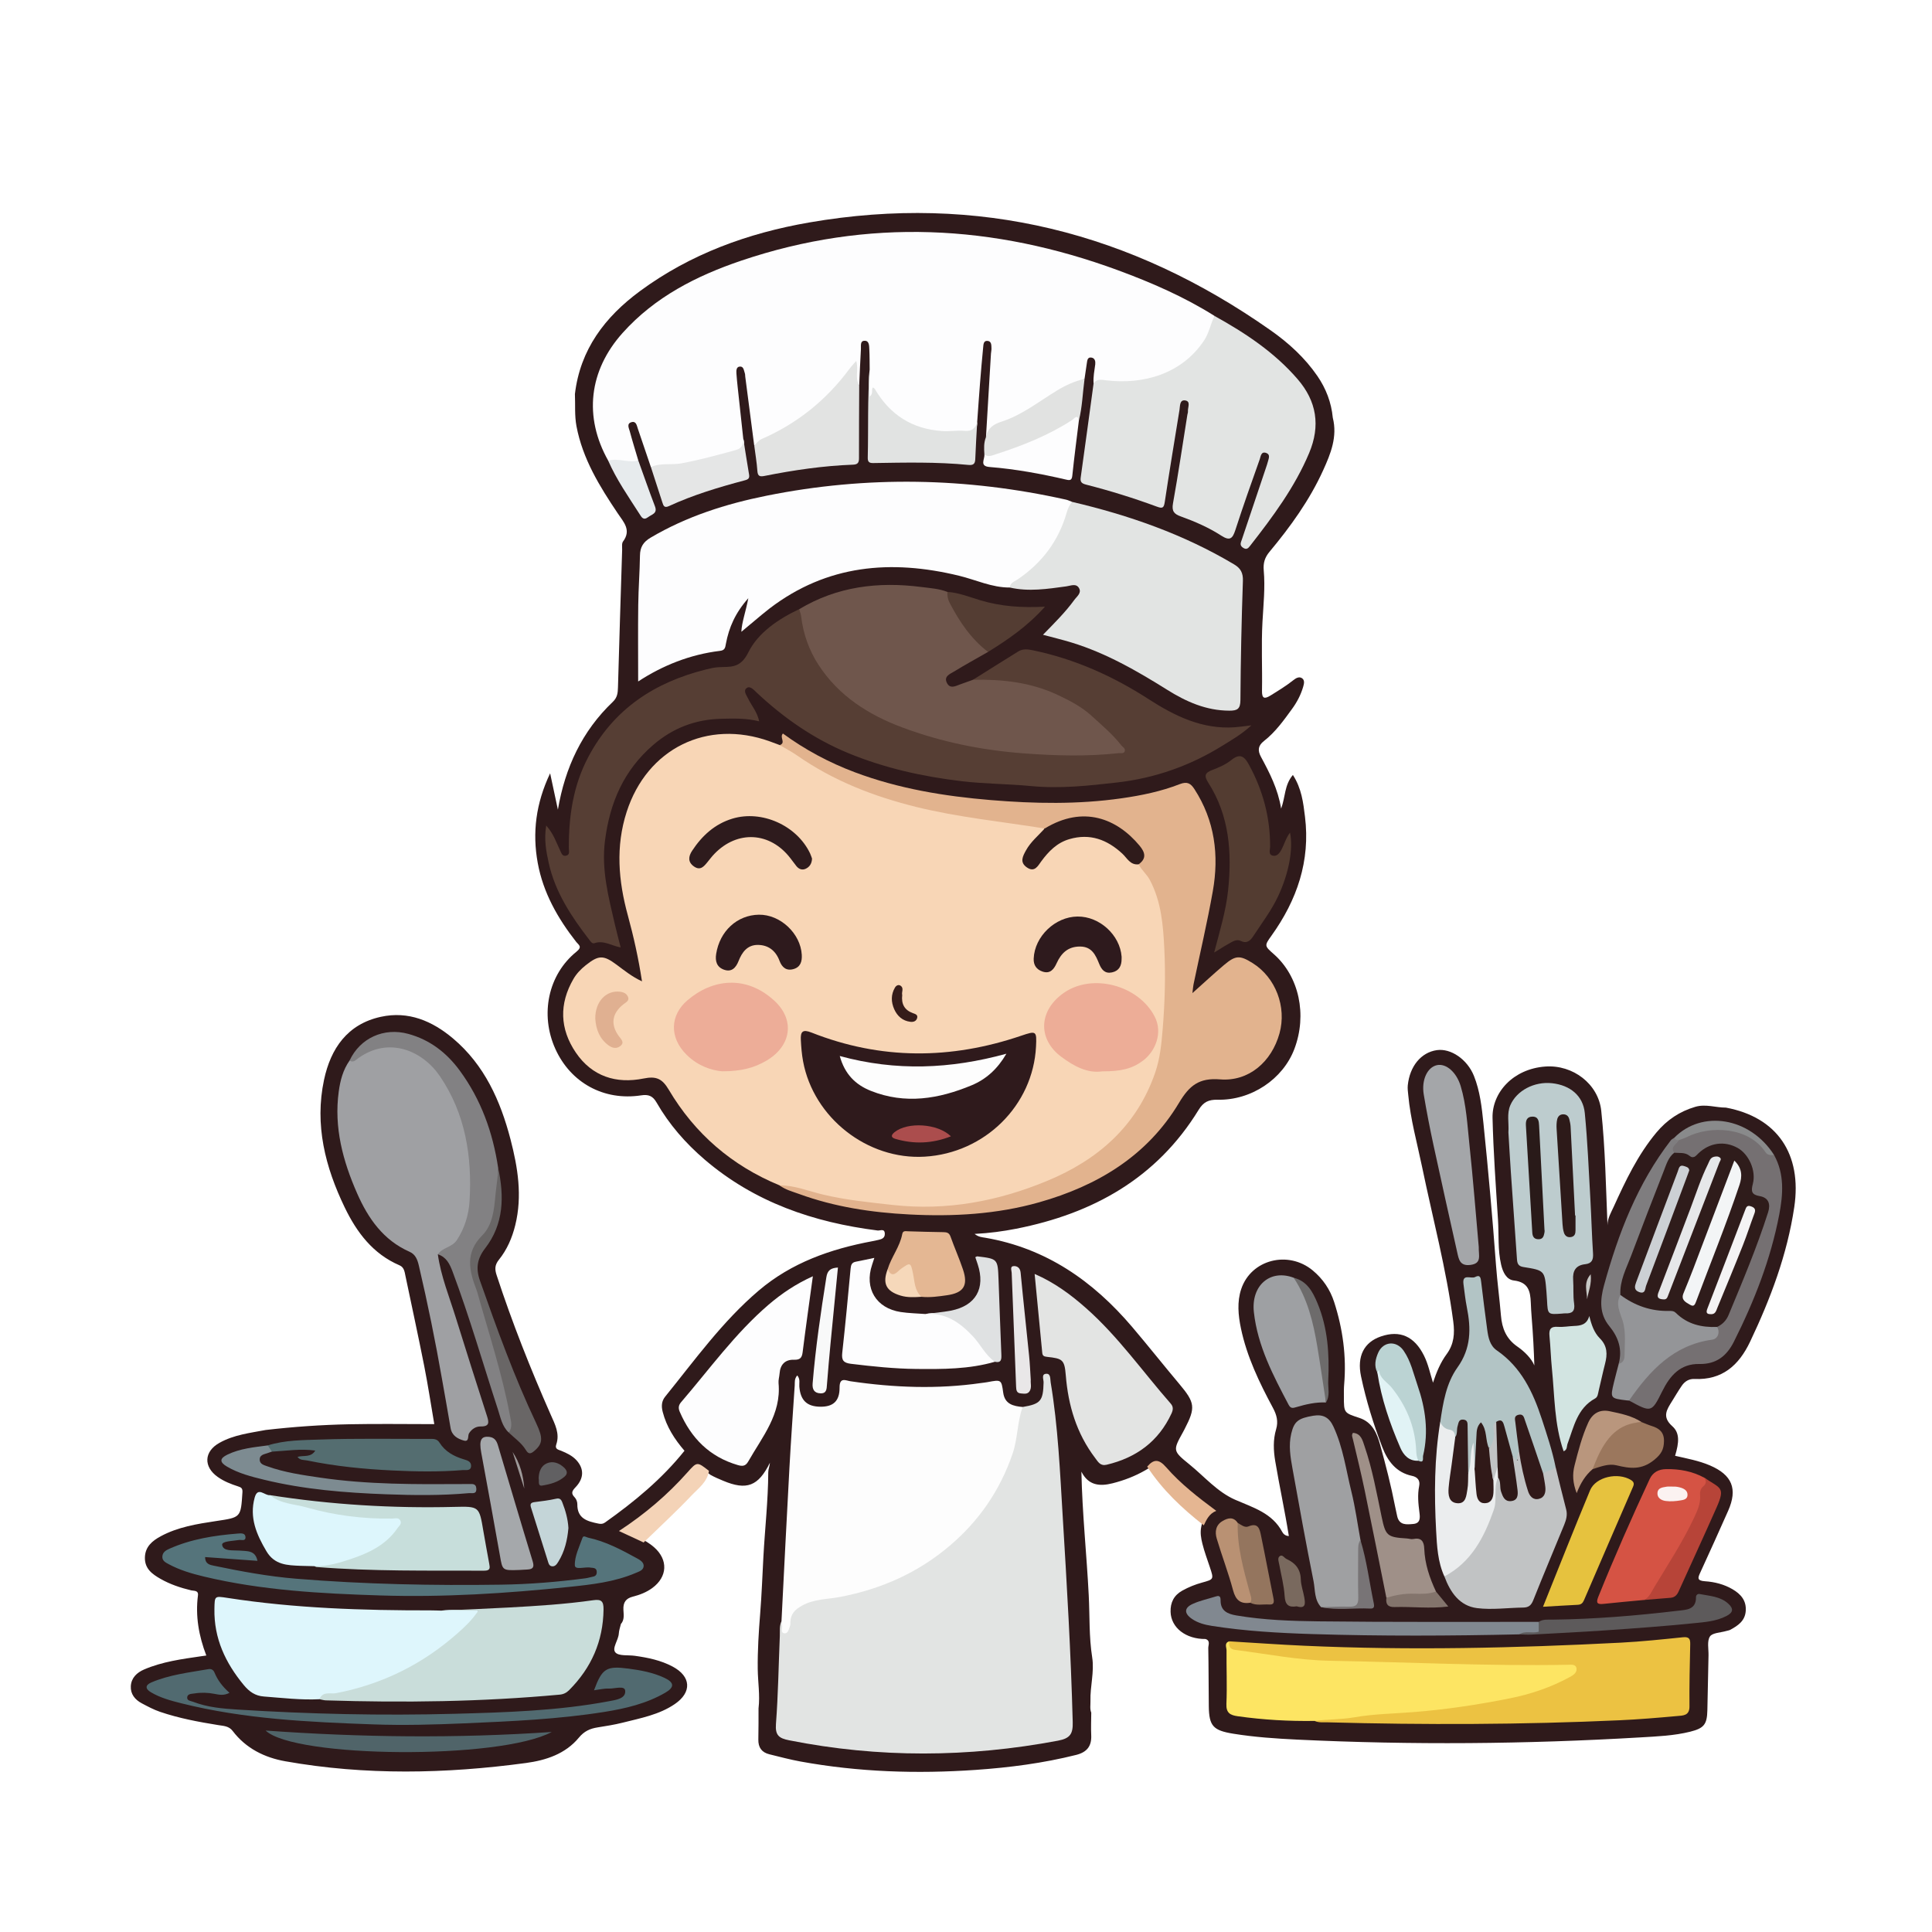
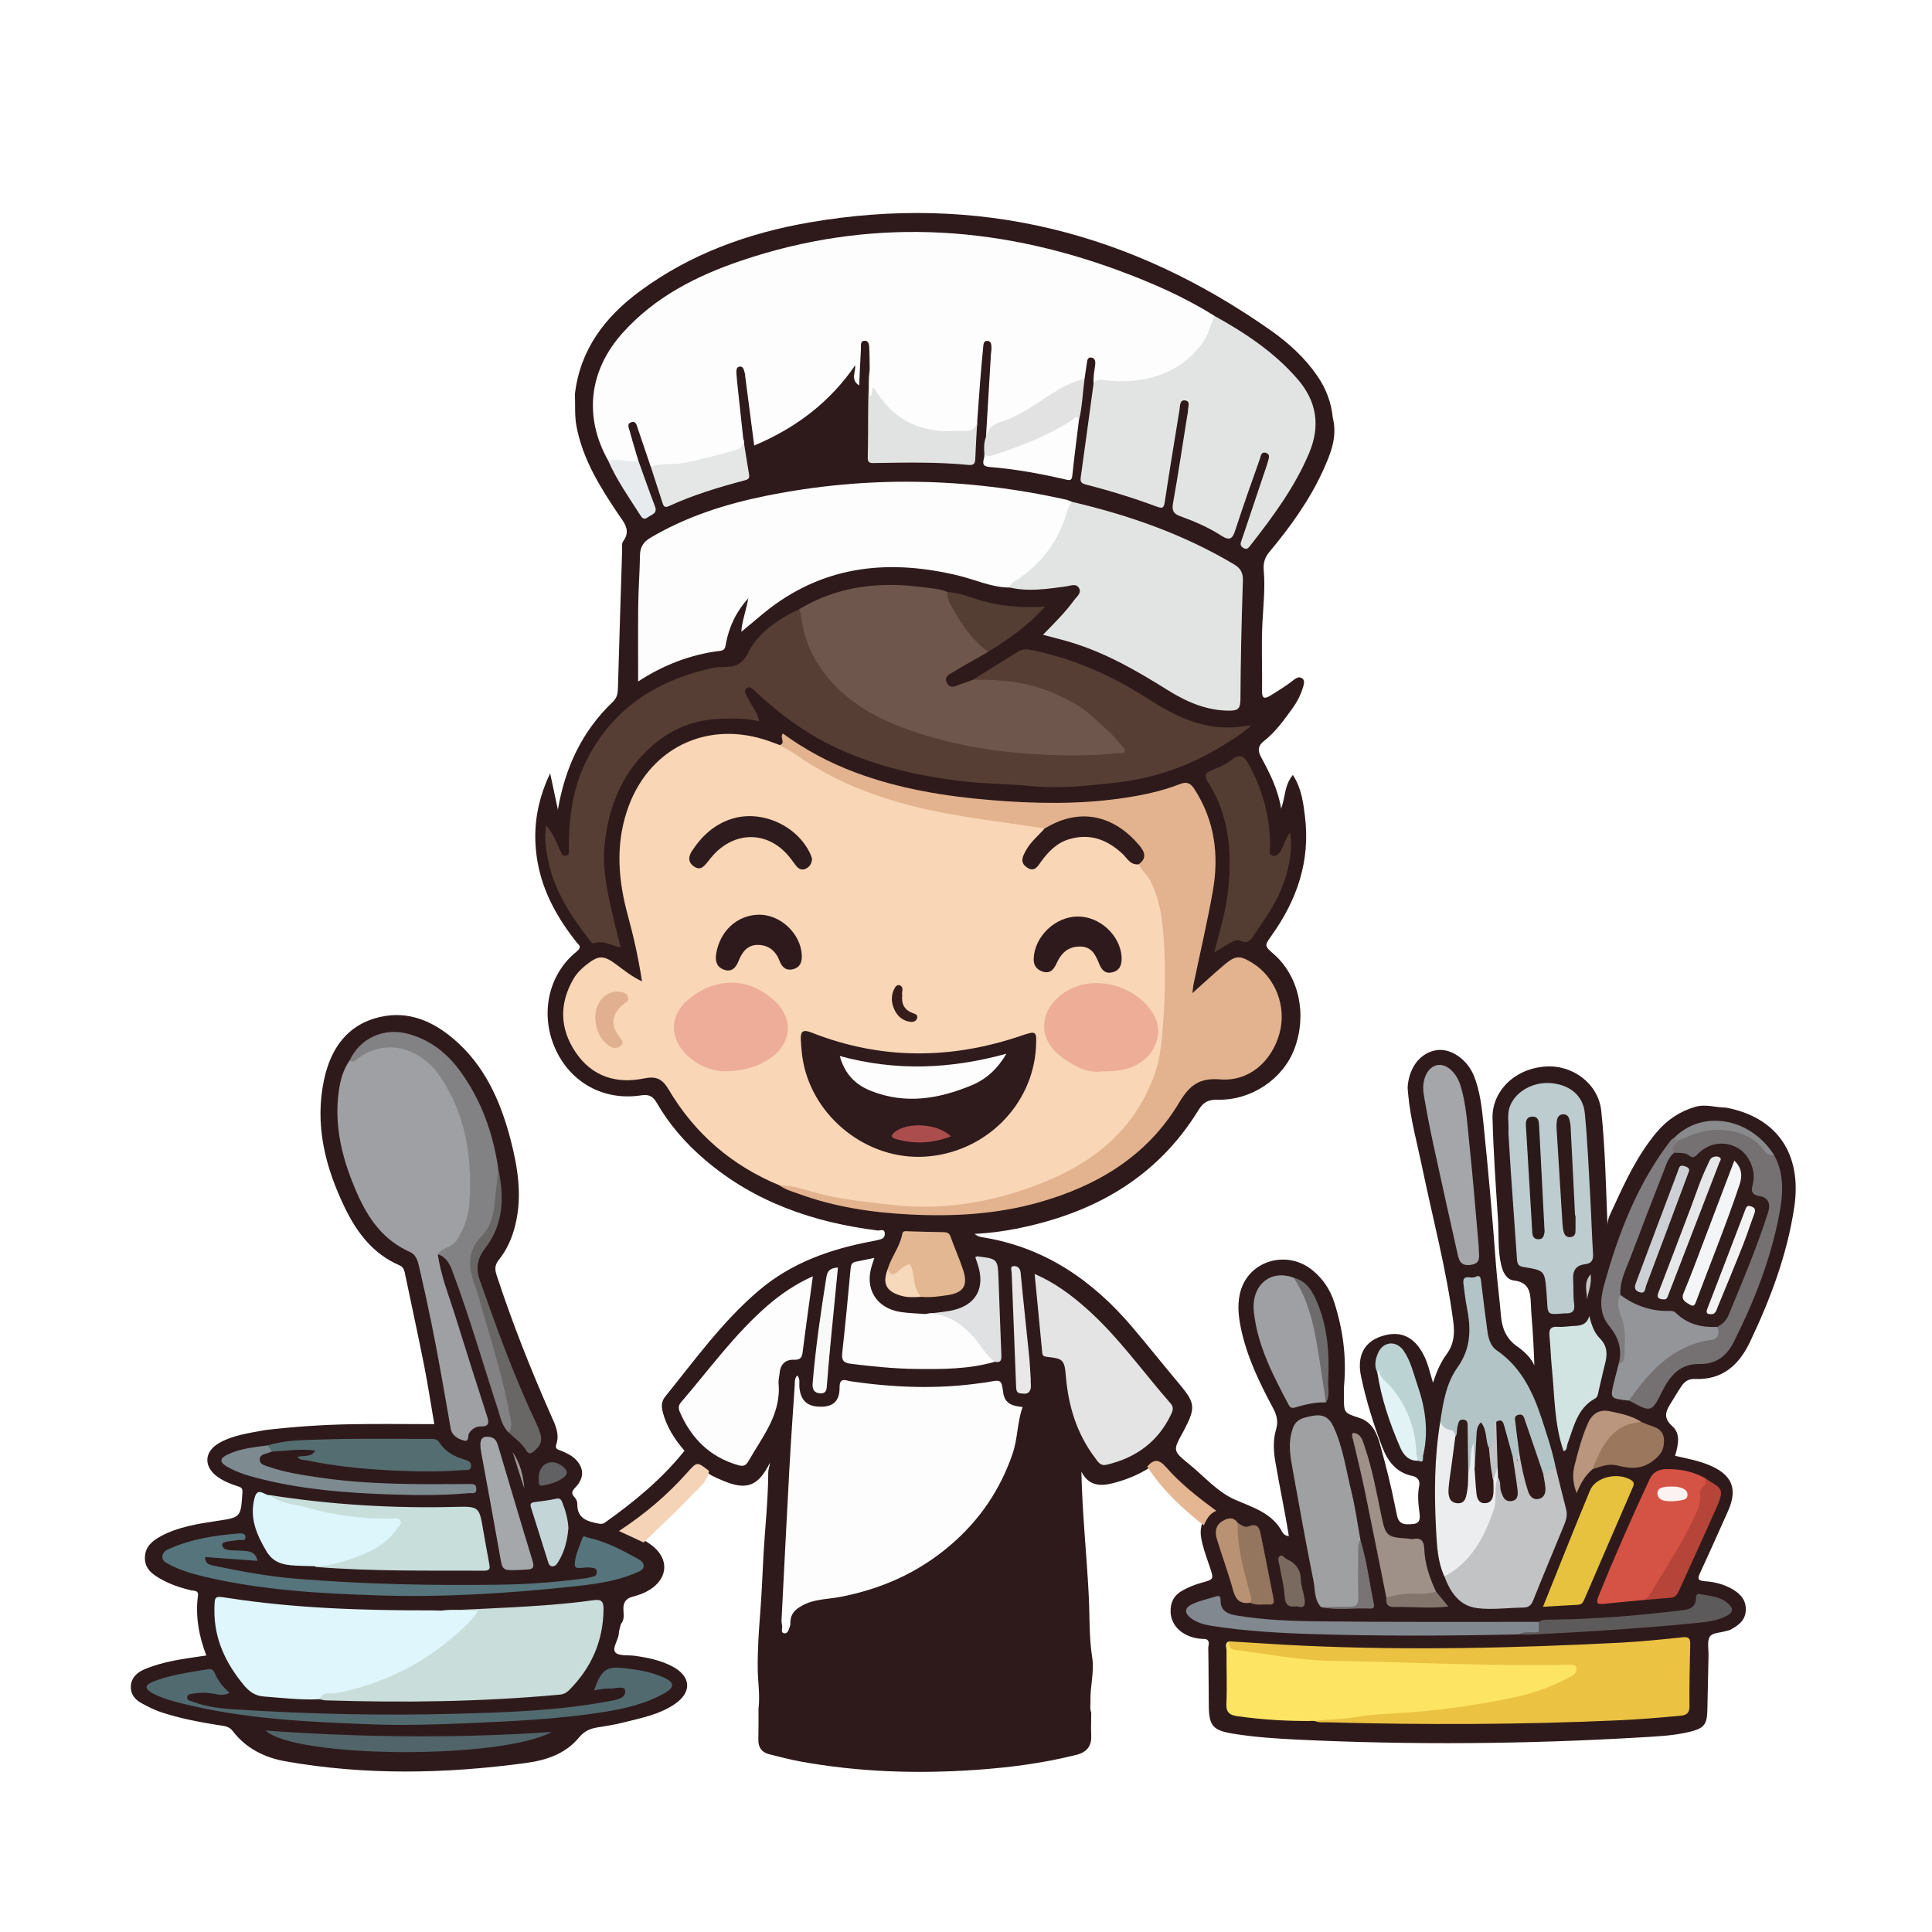
<svg xmlns="http://www.w3.org/2000/svg" version="1.0" preserveAspectRatio="xMidYMid meet" height="1000" viewBox="0 0 750 750" zoomAndPan="magnify" width="1000">
  <defs>
    <clipPath id="ac5ff69ae7">
      <path clip-rule="nonzero" d="M 50.324 82 L 698 82 L 698 688 L 50.324 688 Z M 50.324 82" />
    </clipPath>
  </defs>
  <rect fill-opacity="1" height="900" y="-75" fill="#ffffff" width="900" x="-75" />
  <rect fill-opacity="1" height="900" y="-75" fill="#ffffff" width="900" x="-75" />
  <path stroke-miterlimit="4" stroke-opacity="1" stroke-width="4" stroke="#ffffff" d="M 0.002 1.999 L 25.21 1.999" stroke-linejoin="miter" fill="none" transform="matrix(-0.75, -0, 0, -0.75, 298.423, 595.32)" stroke-linecap="butt" />
  <g clip-path="url(#ac5ff69ae7)">
    <path fill-rule="nonzero" fill-opacity="1" d="M 103.121 555.121 C 113.895 553.875 124.711 553.113 135.543 552.898 C 146.375 552.672 157.215 552.848 168.59 552.848 C 167.277 545.184 166.148 537.73 164.695 530.352 C 162.383 518.664 159.848 507.023 157.406 495.355 C 157.066 493.727 156.898 491.965 155.109 491.203 C 144.777 486.777 138.512 478.43 133.832 468.75 C 126.242 453.059 122.07 436.633 125.789 419.184 C 128.379 407.02 134.867 397.566 147.828 394.727 C 158.535 392.379 167.805 396.332 175.887 403.148 C 188.082 413.434 194.266 427.305 198.18 442.297 C 201.027 453.219 202.816 464.297 200.023 475.613 C 198.812 480.543 196.824 485.121 193.68 489.023 C 192.02 491.086 192.051 492.758 192.789 495.008 C 198.82 513.449 205.969 531.465 213.801 549.211 C 215.414 552.863 217.402 556.508 215.938 560.75 C 215.305 562.598 216.801 562.758 217.887 563.207 C 220.074 564.117 222.207 565.113 223.836 566.918 C 226.738 570.152 226.738 573.855 223.469 577.297 C 222.098 578.742 221.512 579.668 223.094 581.273 C 223.711 581.91 224.137 583.035 224.121 583.938 C 224.055 589.512 227.957 590.566 232.227 591.441 C 233.289 591.66 234.016 591.637 234.895 591.016 C 246.262 582.953 256.961 574.145 265.719 563.184 C 261.875 558.73 258.758 553.898 257.262 548.102 C 256.684 545.879 256.816 543.922 258.203 542.199 C 269.73 527.961 280.438 512.988 294.527 501.008 C 307.293 490.152 322.445 484.863 338.602 481.836 C 339.41 481.688 340.223 481.496 341.031 481.32 C 342.328 481.043 343.508 480.582 343.48 478.98 C 343.457 476.738 341.684 477.801 340.691 477.676 C 315.84 474.535 292.926 466.723 273.574 450.168 C 266.121 443.793 259.75 436.48 254.863 427.973 C 253.398 425.426 251.746 424.773 248.859 425.219 C 234.418 427.422 221.539 420.344 215.586 407.184 C 209.562 393.855 212.746 378.348 223.797 369.434 C 226.203 367.484 224.605 366.816 223.719 365.688 C 216.523 356.523 210.867 346.578 208.75 334.996 C 206.602 323.242 208.016 311.883 213.559 300.195 C 214.684 305.477 215.629 309.887 216.574 314.301 C 219.367 297.953 225.953 283.824 237.91 272.438 C 239.668 270.766 239.836 268.977 239.895 266.844 C 240.395 249.055 240.953 231.266 241.516 213.484 C 241.547 212.371 241.297 210.969 241.863 210.207 C 245.176 205.773 242.09 202.68 239.859 199.355 C 232.797 188.859 226.188 178.164 223.785 165.438 C 223.008 161.285 223.367 157.133 223.184 152.969 C 225.223 135.633 234.859 123.023 248.418 113.02 C 268.027 98.562 290.398 90.484 314.094 86.371 C 379.68 75 439.238 90.207 493.324 128.277 C 500.262 133.156 506.547 138.891 511.41 145.969 C 514.762 150.855 516.824 156.23 517.387 162.152 C 519.25 169.531 516.59 176.098 513.641 182.574 C 508.359 194.199 500.945 204.453 492.82 214.203 C 490.992 216.398 490.332 218.531 490.582 221.414 C 491.176 228.066 490.457 234.727 490.09 241.387 C 489.594 250.258 490.07 259.184 489.906 268.082 C 489.848 271.141 490.773 271.5 493.223 269.988 C 496.297 268.082 499.383 266.203 502.215 263.938 C 503.094 263.234 504.281 262.602 505.301 263.195 C 506.605 263.953 506.246 265.391 505.895 266.602 C 504.992 269.703 503.504 272.551 501.613 275.145 C 498.348 279.637 495.113 284.191 490.664 287.66 C 488.418 289.414 488.125 291.262 489.504 293.809 C 492.848 300.012 496.098 306.27 497.336 313.906 C 499.016 309.352 498.57 304.758 501.898 300.836 C 505.285 306.078 505.926 311.582 506.594 317.039 C 508.719 334.246 503.488 349.402 493.574 363.242 C 490.781 367.133 490.848 367.184 494.512 370.418 C 504.305 379.059 507.516 393.922 502.465 407.234 C 498.035 418.918 485.766 427.199 472.664 426.914 C 469.152 426.84 467.164 427.809 465.309 430.84 C 449.027 457.402 424.277 471.125 394.48 476.992 C 389.332 478 384.117 478.711 378.336 479.004 C 379.891 480.25 381.27 480.281 382.539 480.5 C 406.059 484.555 424.285 497.246 439.457 515.062 C 445.676 522.371 451.625 529.902 457.801 537.246 C 463.91 544.516 464.203 546.395 459.875 554.742 C 459.684 555.109 459.488 555.488 459.289 555.855 C 455.285 563.082 455.203 563.184 461.762 568.504 C 467.582 573.227 472.57 579.176 479.531 582.219 C 486.484 585.258 493.875 587.332 497.793 594.742 C 498.172 595.453 498.988 596.258 500.328 596.289 C 498.773 586.512 496.676 576.91 495.043 567.227 C 494.344 563.023 494.176 558.906 495.387 554.844 C 496.289 551.801 495.621 549.27 494.152 546.531 C 488.875 536.711 484.039 526.684 481.73 515.672 C 480.668 510.59 480.176 505.359 481.84 500.402 C 485.691 488.914 500.094 485.297 509.605 493.184 C 513.582 496.484 516.359 500.621 517.922 505.461 C 521.273 515.871 522.742 526.543 521.797 537.488 C 521.664 539.016 521.699 540.547 521.699 542.074 C 521.691 548.527 521.715 548.461 527.758 550.449 C 532.746 552.094 534.555 556.441 535.781 560.91 C 537.965 568.816 540.02 576.77 541.582 584.832 C 541.824 586.062 542.102 587.281 542.367 588.5 C 543.16 592.18 545.977 591.836 548.629 591.602 C 551.496 591.352 551.27 589.07 551.027 587.18 C 550.582 583.715 550.223 580.305 550.926 576.82 C 551.352 574.699 550.273 573.367 548.145 572.926 C 541.977 571.648 538.664 567.117 536.625 561.828 C 533.172 552.879 530.332 543.688 528.352 534.289 C 526.703 526.449 529.539 521.043 536.059 518.805 C 543.461 516.266 549.062 518.77 552.781 526.223 C 554.418 529.492 555.137 533.051 556.285 536.762 C 557.629 532.699 559.184 528.934 561.582 525.68 C 564.465 521.777 564.766 517.617 564.156 513.023 C 561.48 492.707 556.184 472.938 552.039 452.926 C 550.117 443.676 547.551 434.543 546.68 425.082 C 546.562 423.84 546.371 422.609 546.496 421.348 C 547.25 413.902 551.66 408.539 557.781 407.66 C 563.211 406.883 569.605 411.219 572.188 417.68 C 574.539 423.555 575.223 429.82 575.867 436.031 C 577.754 454.406 579.395 472.805 580.754 491.223 C 581.242 497.746 582.125 504.207 582.668 510.715 C 583.078 515.688 584.727 519.75 589.047 522.738 C 591.996 524.777 594.547 527.453 595.633 530.066 C 595.457 524.453 595.133 517.961 594.598 511.484 C 594.438 509.555 594.328 507.598 594.254 505.668 C 594.078 501.18 593.258 497.738 587.684 497.086 C 584.816 496.754 583.422 493.902 582.738 490.961 C 581.398 485.203 581.891 479.32 581.523 473.523 C 580.68 460.363 579.719 447.211 579.402 434.008 C 579.16 424.082 587.449 414.922 599.902 414.027 C 610.637 413.258 620.496 420.812 621.602 431.199 C 623.164 445.949 623.414 460.789 624.023 475.629 C 624.023 472.973 625.387 470.758 626.434 468.469 C 631.039 458.332 635.801 448.289 643.031 439.633 C 647.094 434.77 652.023 431.457 658.094 429.672 C 662.137 428.477 666.039 429.988 670.012 429.973 C 689.887 433.699 699.605 447.98 696.531 468.602 C 693.789 487.008 687.32 504.148 679.387 520.844 C 675.016 530.043 668.547 535.801 657.773 535.316 C 655.645 535.223 654.012 536.262 652.852 537.957 C 651.523 539.895 650.328 541.934 649.09 543.93 C 647.086 547.172 645.055 549.98 649.191 553.656 C 652.125 556.266 651.832 559.926 650.27 565.137 C 654.84 566.199 659.48 567.02 663.816 568.883 C 672.41 572.574 674.633 577.98 670.863 586.496 C 667.344 594.461 663.742 602.391 660.113 610.312 C 659.16 612.383 658.551 613.629 661.91 613.844 C 665.598 614.086 669.309 615.023 672.586 616.953 C 675.746 618.809 677.969 621.289 677.699 625.316 C 677.441 629.219 674.707 631.043 671.723 632.672 C 671.246 632.93 670.672 632.988 670.137 633.148 C 667.93 633.809 664.738 633.824 663.785 635.297 C 662.613 637.102 663.301 640.117 663.242 642.605 C 663.074 649.699 662.949 656.785 662.797 663.883 C 662.68 669.438 661.477 670.898 656.152 672.238 C 649.766 673.832 643.207 674.074 636.711 674.461 C 592.383 677.074 548.02 677.441 503.652 675.32 C 495.336 674.918 487.004 674.359 478.754 673.023 C 470.965 671.762 469.336 670.055 469.254 662.32 C 469.168 654.805 469.195 647.293 469.051 639.789 C 469.027 638.605 469.98 636.926 467.988 636.258 C 460.336 636.332 454.602 631.879 454.418 625.734 C 454.309 622.066 455.719 619.285 458.973 617.473 C 461.414 616.117 463.977 615.082 466.668 614.348 C 471.242 613.094 471.227 613.066 469.672 608.398 C 468.668 605.363 467.539 602.371 466.77 599.273 C 466.227 597.102 465.852 594.926 466.328 592.688 C 466.586 591.617 466.762 590.316 467.539 589.656 C 471 586.723 468.91 585.152 466.387 583.246 C 461.754 579.762 457.41 575.934 453.371 571.746 C 449.527 567.762 449.469 567.82 444.621 570.746 C 440.625 573.051 436.363 574.68 431.902 575.809 C 426.938 577.062 422.539 576.719 419.797 571.297 C 420.133 587.609 421.848 603.441 422.648 619.336 C 423.059 627.34 422.723 635.414 423.984 643.383 C 424.879 649.059 423.141 654.664 423.316 660.328 C 423.359 661.844 423.031 663.379 423.625 664.859 C 423.609 667.766 423.469 670.691 423.609 673.59 C 423.816 677.867 421.938 680.199 417.766 681.254 C 404.953 684.469 391.906 686.16 378.777 687.07 C 355.992 688.648 333.293 687.922 310.77 683.82 C 306.699 683.074 302.688 682.004 298.668 681.012 C 295.699 680.285 294.312 678.355 294.387 675.262 C 294.488 671.242 294.445 667.223 294.461 663.195 C 295.082 658.082 294.211 652.992 294.152 647.914 C 294.07 640.734 294.527 633.492 295.105 626.312 C 295.691 618.984 295.957 611.633 296.352 604.305 C 296.945 593.363 298.191 582.461 298.238 571.488 C 298.25 570.285 298.793 569.176 298.883 567.82 C 294.395 576.953 289.848 578.676 280.68 574.805 C 279.016 574.105 277.344 573.41 275.781 572.516 C 270.836 568.824 270.699 568.707 266.73 573.117 C 259.574 581.066 251.52 587.957 242.574 594.168 C 245.434 595.871 248.301 596.934 250.934 598.453 C 251.988 599.121 253.008 599.84 253.941 600.66 C 259.441 605.508 259.141 612.117 253.215 616.469 C 250.949 618.133 248.352 619.133 245.676 619.812 C 242.902 620.512 241.875 622.109 242.008 624.898 C 242.09 626.773 242.484 628.801 241.031 630.441 C 240.754 631.66 240.293 632.863 240.227 634.094 C 240.086 636.723 237.461 639.832 238.891 641.461 C 240.203 642.957 243.828 642.414 246.43 642.781 C 251.52 643.492 256.523 644.512 261.113 646.961 C 268.285 650.777 268.688 656.914 261.949 661.516 C 255.875 665.668 248.695 666.973 241.738 668.734 C 238.523 669.547 235.223 670.055 231.945 670.582 C 229.035 671.043 226.781 672.055 224.723 674.543 C 219.492 680.887 211.926 683.352 204.172 684.395 C 173.02 688.598 141.836 689.242 110.762 683.727 C 102.68 682.289 95.469 678.723 90.328 671.961 C 88.848 670.016 86.793 670.016 84.777 669.688 C 77.113 668.453 69.492 667.039 62.129 664.531 C 59.66 663.688 57.32 662.438 55.008 661.207 C 52.383 659.812 50.609 657.605 50.785 654.555 C 50.969 651.34 53.117 649.301 55.961 648.078 C 63.047 645.039 70.617 644.043 78.156 642.941 C 78.691 642.867 79.227 642.789 80.09 642.672 C 77.172 635.043 75.809 627.332 76.848 619.32 C 77.105 617.289 75.207 617.613 74.262 617.387 C 70.059 616.379 66.004 615.031 62.262 612.883 C 59.07 611.055 56.168 608.973 56.25 604.652 C 56.336 600.41 59.145 598.145 62.352 596.398 C 69.039 592.773 76.496 591.586 83.883 590.473 C 93.52 589.027 93.488 589.188 94.113 579.27 C 94.215 577.707 93.57 577.379 92.418 577.012 C 89.648 576.125 86.949 575.059 84.551 573.367 C 78.91 569.398 79.152 563.457 85.219 560.098 C 90.754 556.984 97.012 556.281 103.121 555.121 Z M 103.121 555.121" fill="#2f1a1b" />
  </g>
  <path fill-rule="nonzero" fill-opacity="1" d="M 302.602 460.145 C 284.156 452.543 269.746 440.133 259.617 423.035 C 257.051 418.707 254.738 417.68 249.832 418.676 C 239.199 420.828 229.828 417.879 223.527 408.598 C 217.309 399.43 216.984 389.711 222.625 380.004 C 223.82 377.938 225.469 376.242 227.324 374.754 C 232.395 370.711 234.227 370.676 239.418 374.539 C 242.41 376.762 245.301 379.125 249.219 380.957 C 247.859 372.023 245.984 363.625 243.711 355.301 C 240.066 341.965 238.922 328.637 243.27 315.168 C 251.199 290.586 274.477 279.047 298.809 287.793 C 300.113 288.262 301.398 288.762 302.695 289.238 C 304.809 289.414 306.766 290.051 308.512 291.285 C 329.023 305.828 352.414 312.461 376.863 316.223 C 384.695 317.426 392.543 318.527 400.391 319.621 C 402.055 319.855 403.707 320.047 405.113 321.074 C 406.281 323.09 404.562 324.102 403.543 325.238 C 401.863 327.094 400.141 328.906 399.004 331.152 C 398.293 332.566 397.723 334.18 399.23 335.324 C 400.844 336.551 402.055 335.281 403.105 334.129 C 403.758 333.41 404.312 332.605 404.945 331.871 C 413.688 321.828 425.809 321.051 435.688 330.035 C 437.953 332.098 440.227 334.094 442.934 335.566 C 449.395 341.391 451.066 349.336 452.145 357.359 C 454.324 373.695 453.891 390.113 451.742 406.383 C 449.008 427.098 437.34 442.188 419.824 452.824 C 399.395 465.234 376.895 470.266 353.211 469.512 C 337.641 469.02 322.234 466.613 307.391 461.531 C 305.797 460.988 304.105 460.891 302.602 460.145 Z M 302.602 460.145" fill="#f8d6b6" />
  <path fill-rule="nonzero" fill-opacity="1" d="M 424.535 148.809 C 424.32 146.309 424.871 143.887 425.172 141.43 C 425.297 140.367 425.09 139.047 423.734 138.816 C 422.172 138.547 422.078 139.883 421.914 140.969 C 421.602 143.008 421.312 145.047 421.012 147.094 C 411.105 151.707 402.547 158.727 392.609 163.207 C 388.891 164.887 385.531 166.742 382.754 169.684 C 383.398 158.887 384.035 148.09 384.688 137.293 C 384.727 136.602 384.922 135.906 384.887 135.223 C 384.836 134 384.953 132.414 383.273 132.332 C 381.785 132.246 381.777 133.75 381.668 134.805 C 381.211 139.492 380.801 144.195 380.434 148.891 C 380.039 153.863 379.703 158.844 379.344 163.824 C 379.461 167.176 377.723 168.102 374.523 168.422 C 362.695 169.605 352.199 167.117 343.656 158.418 C 341.699 156.43 339.922 154.316 338.992 150.855 C 339.012 151.031 338.348 151.617 338.875 151.434 C 339.012 151.383 339.02 151.523 339.094 151.793 C 339.426 152.953 339.402 153.98 337.422 155.109 C 337.34 150.973 337.086 147.262 337.605 143.52 C 337.57 140.887 337.605 138.246 337.465 135.613 C 337.398 134.312 337.465 132.379 335.816 132.289 C 333.785 132.18 334.289 134.227 334.211 135.473 C 333.93 140.184 333.754 144.898 333.543 149.621 C 329.949 147.406 332.348 144.105 331.957 141.824 C 322.301 156.004 308.93 166.199 292.781 172.949 C 291.621 164.016 290.457 155.086 289.297 146.152 C 289.246 145.742 289.289 145.301 289.145 144.914 C 288.746 143.805 288.711 142.074 287.066 142.316 C 285.77 142.508 285.812 143.98 285.887 145.098 C 286.012 146.895 286.195 148.691 286.387 150.48 C 287.098 157.098 287.816 163.707 288.535 170.316 C 289.43 172.824 288.762 174.746 286.188 175.582 C 275.672 179.016 265.059 182 253.832 181.691 C 253.406 181.68 253.039 181.48 252.664 181.305 C 250.984 176.359 249.312 171.402 247.625 166.457 C 247.188 165.188 246.98 163.348 245.109 163.898 C 243.176 164.469 244.148 166.215 244.473 167.41 C 245.492 171.219 246.672 174.988 247.793 178.773 C 243.895 181.348 239.992 179.594 236.09 178.797 C 226.555 161.82 228.586 143.855 241.723 129.215 C 254.242 115.27 270.359 107.078 287.719 101.195 C 336.922 84.559 385.723 87.125 434.047 104.93 C 447.027 109.719 459.707 115.234 471.477 122.637 C 471.727 128.312 468.852 132.715 465.324 136.633 C 456.406 146.551 444.848 149.719 431.941 149.027 C 429.469 148.891 427.004 148.832 424.535 148.809 Z M 424.535 148.809" fill="#fdfdfe" />
-   <path fill-rule="nonzero" fill-opacity="1" d="M 396.98 546.195 C 404 545.008 404.953 543.832 405.121 536.645 C 405.145 535.457 404.125 533.336 406.242 533.293 C 407.945 533.262 407.652 535.348 407.871 536.66 C 410.746 553.832 411.48 571.215 412.535 588.535 C 414.156 615.184 415.734 641.828 416.43 668.527 C 416.547 673.047 415.469 674.836 410.711 675.73 C 375.875 682.289 341.133 682.5 306.332 675.578 C 302.418 674.801 300.891 673.668 301.223 669.246 C 302.086 657.883 302.242 646.469 302.727 635.078 C 302.812 633.156 302.492 631.176 303.379 629.336 C 304.258 629.773 304.242 630.934 305.309 631.961 C 305.762 623.105 311.84 620.707 318.617 619.91 C 333.637 618.156 347.637 613.688 360.156 605.18 C 377.457 593.422 389.383 577.805 393.789 556.992 C 394.305 554.543 394.316 552.027 394.957 549.598 C 395.309 548.25 395.426 546.805 396.98 546.195 Z M 396.98 546.195" fill="#e2e4e3" />
  <path fill-rule="nonzero" fill-opacity="1" d="M 377.715 263.887 C 383.582 260.211 389.434 256.516 395.316 252.875 C 397.105 251.762 399.172 252.062 401.02 252.449 C 417.215 255.824 432.027 262.449 445.91 271.418 C 456.012 277.941 466.703 283.199 479.297 282.328 C 481.07 282.203 482.824 281.93 485.793 281.578 C 481.906 285.129 478.188 287.219 474.594 289.449 C 462.047 297.262 448.316 302.082 433.738 303.746 C 422.664 305.008 411.559 306.246 400.23 305.148 C 391.312 304.289 382.277 304.324 373.328 303.262 C 358.141 301.457 343.363 298.18 329.188 292.316 C 315.809 286.773 304.184 278.66 293.684 268.809 C 292.598 267.789 291.203 266.117 289.863 267.098 C 288.402 268.156 289.805 269.895 290.441 271.223 C 291.754 273.949 293.902 276.254 294.723 280.016 C 289.605 278.754 284.699 278.902 279.801 279.035 C 269.906 279.312 261.223 282.613 253.625 289.141 C 242.168 298.984 236.75 311.535 234.859 326.316 C 233.406 337.688 236.242 348.25 238.73 358.996 C 239.383 361.805 240.137 364.586 240.945 367.793 C 237.352 367.133 234.316 364.895 230.766 366.141 C 229.898 366.449 229.293 365.523 228.793 364.871 C 221.812 355.812 215.512 346.359 213.012 334.988 C 212.027 330.512 211.133 325.906 212.043 320.473 C 214.91 323.676 215.922 326.992 217.383 330.016 C 217.953 331.188 218.262 332.59 219.875 332.148 C 221.305 331.754 220.836 330.301 220.828 329.273 C 220.762 316.93 222.477 305.031 228.352 293.902 C 238.238 275.184 254.184 264.809 274.219 259.844 C 275.691 259.477 277.195 259.125 278.699 259.023 C 283.422 258.707 287.301 259.758 290.543 253.184 C 294.227 245.703 302.117 240.297 310.215 236.496 C 311.953 237.223 311.953 238.859 312.215 240.34 C 315.133 256.793 324.918 268.125 339.16 275.922 C 356.562 285.445 375.645 289.016 395.09 291.246 C 406.184 292.516 417.301 291.93 428.406 292.016 C 430.32 292.031 433.055 292.332 433.812 290.727 C 434.684 288.891 432.109 287.527 430.891 286.207 C 418.285 272.543 402.707 265.383 384.027 265.098 C 381.895 265.051 379.547 265.734 377.715 263.887 Z M 377.715 263.887" fill="#563e34" />
  <path fill-rule="nonzero" fill-opacity="1" d="M 391.992 228.074 C 385.062 228.125 378.836 225.082 372.281 223.496 C 345.914 217.102 321.066 219.176 298.773 236.188 C 296.793 237.699 294.895 239.336 292.973 240.934 C 291.168 242.43 289.379 243.934 287.793 245.262 C 287.949 241.559 289.488 237.566 290.492 232.227 C 285.418 237.934 282.996 243.582 281.809 249.832 C 281.531 251.262 281.516 252.422 279.559 252.656 C 267.84 254.062 257.16 258.371 247.734 264.547 C 247.734 254.664 247.641 244.742 247.766 234.824 C 247.84 228.434 248.344 222.051 248.434 215.656 C 248.484 212.422 249.688 210.418 252.555 208.723 C 266.57 200.441 281.832 195.602 297.621 192.426 C 336.438 184.621 375.191 185.34 413.812 193.957 C 414.617 194.133 415.367 194.523 416.152 194.816 C 413.422 209.031 405.605 219.668 393.344 227.172 C 392.895 227.465 392.391 227.688 391.992 228.074 Z M 391.992 228.074" fill="#fdfdfe" />
  <path fill-rule="nonzero" fill-opacity="1" d="M 396.98 546.195 C 394.867 552.07 395.117 558.422 393.07 564.371 C 388.223 578.484 380.191 590.223 368.848 599.914 C 356.395 610.562 342.035 616.887 326.078 619.938 C 321.125 620.883 316.027 620.68 311.305 623.328 C 308.512 624.891 306.973 626.531 306.832 629.598 C 306.805 630.148 306.863 630.75 306.672 631.242 C 306.23 632.379 305.93 634.168 304.59 634.059 C 302.785 633.906 303.863 632.055 303.598 630.969 C 303.465 630.434 303.438 629.871 303.371 629.32 C 304.391 609.477 305.367 589.637 306.457 569.793 C 307.039 559.105 307.809 548.434 308.512 537.754 C 308.586 536.586 308.312 535.309 309.488 533.93 C 310.75 535.414 310.191 536.938 310.301 538.266 C 310.719 543.613 313.25 546.055 318.516 546.086 C 323.371 546.121 325.953 543.973 325.922 538.656 C 325.895 534.445 328.371 535.941 330.176 536.203 C 347.043 538.684 363.926 539.328 380.852 536.887 C 381.676 536.77 382.504 536.695 383.324 536.543 C 388.691 535.531 388.738 535.516 389.441 540.598 C 390.051 545.109 393.344 545.852 396.98 546.195 Z M 396.98 546.195" fill="#fdfdfd" />
  <path fill-rule="nonzero" fill-opacity="1" d="M 405.555 321.629 C 388.934 318.945 372.133 317.316 355.742 313.273 C 339.203 309.184 323.516 303.102 309.438 293.277 C 307.301 291.781 304.941 290.586 302.688 289.246 C 305.227 288.355 302.477 286.238 303.93 284.754 C 312.48 291.02 321.816 296.023 331.805 299.777 C 348.84 306.188 366.617 309.094 384.637 310.59 C 401.562 312 418.512 312.312 435.41 309.895 C 443.125 308.793 450.746 307.223 457.984 304.398 C 460.918 303.254 462.258 304.148 463.688 306.352 C 471.582 318.562 473.289 331.973 470.816 345.934 C 468.668 358.078 465.832 370.102 463.316 382.176 C 463.152 382.977 463.109 383.805 462.898 385.52 C 467.355 381.539 471.176 377.988 475.152 374.621 C 479.676 370.801 481.305 370.77 486.277 373.879 C 495.188 379.449 499.551 390.867 496.699 401.16 C 493.633 412.23 484.746 419.918 473.633 419.016 C 465.465 418.355 461.723 421.383 457.691 428.117 C 445.363 448.723 426.043 460.328 403.383 466.738 C 386.902 471.402 370 472.336 352.977 471.449 C 338.359 470.699 323.98 468.535 310.168 463.488 C 307.582 462.543 304.867 461.867 302.621 460.152 C 308.395 460.121 313.727 462.336 319.211 463.664 C 328.246 465.844 337.398 466.746 346.598 467.766 C 367.535 470.09 387.461 466.328 406.625 458.367 C 426.242 450.219 441.293 437.109 448.434 416.418 C 450.328 410.93 450.891 405.145 451.367 399.32 C 452.203 389.07 452.496 378.793 452 368.555 C 451.551 359.355 450.863 350.062 446.359 341.582 C 445.156 339.316 443.117 337.797 442.039 335.523 C 443.852 331.891 442.055 329.391 439.633 326.793 C 431.832 318.445 419.355 314.992 408.641 321.176 C 407.695 321.711 406.719 322.414 405.555 321.629 Z M 405.555 321.629" fill="#e2b38e" />
  <path fill-rule="nonzero" fill-opacity="1" d="M 424.535 148.809 C 425.781 147.062 427.297 147.379 429.25 147.621 C 443.879 149.426 458.805 145.133 467.43 132.164 C 469.379 129.23 469.93 125.738 471.469 122.645 C 483.418 129.266 494.727 136.75 503.738 147.195 C 511.133 155.77 512.656 165.254 508.219 175.84 C 502.617 189.184 494.102 200.598 485.301 211.871 C 484.59 212.781 483.953 213.551 482.574 212.648 C 481.07 211.664 481.688 210.645 482.09 209.441 C 485.242 200.141 488.352 190.824 491.469 181.516 C 491.734 180.73 492.004 179.941 492.211 179.141 C 492.527 177.953 493.188 176.477 491.617 175.867 C 489.527 175.055 489.41 177.203 489.035 178.273 C 485.785 187.387 482.559 196.52 479.574 205.73 C 478.504 209.012 477.52 210.141 474.109 207.945 C 469.227 204.785 463.852 202.445 458.371 200.473 C 455.797 199.555 454.801 198.453 455.352 195.418 C 457.41 183.961 459.105 172.438 460.945 160.941 C 461.012 160.531 461.203 160.113 461.16 159.715 C 461.027 158.199 462.363 155.812 460.125 155.453 C 457.887 155.094 458.129 157.574 457.875 159.137 C 455.945 171.043 453.957 182.941 452.16 194.875 C 451.801 197.238 451.266 197.48 449.059 196.664 C 440.098 193.355 430.973 190.523 421.719 188.156 C 420.059 187.73 419.27 187.23 419.516 185.457 C 421.227 173.242 422.875 161.023 424.535 148.809 Z M 424.535 148.809" fill="#e2e4e3" />
  <path fill-rule="nonzero" fill-opacity="1" d="M 391.992 228.074 C 392.133 226.203 393.84 225.742 395.016 224.949 C 404.52 218.523 411.004 209.918 414.133 198.844 C 414.551 197.348 415.199 196.02 416.172 194.824 C 438.27 200.008 459.5 207.418 479.09 219.098 C 481.598 220.594 482.602 222.375 482.492 225.5 C 481.965 240.926 481.629 256.359 481.531 271.793 C 481.504 275.25 480.301 275.887 477.242 275.879 C 468.266 275.871 460.484 272.402 453.129 267.797 C 441.363 260.43 429.375 253.527 415.996 249.434 C 412.453 248.344 408.84 247.484 404.887 246.422 C 409.266 241.91 413.512 237.75 417.008 232.938 C 418.008 231.551 419.965 230.223 418.879 228.309 C 417.758 226.336 415.629 227.406 413.922 227.629 C 406.633 228.617 399.348 229.77 391.992 228.074 Z M 391.992 228.074" fill="#e2e4e3" />
  <path fill-rule="nonzero" fill-opacity="1" d="M 377.715 263.887 C 389.023 263.652 400.074 264.84 410.488 269.719 C 415.27 271.961 419.949 274.391 423.836 277.961 C 427.797 281.594 431.957 285.055 435.285 289.332 C 435.844 290.051 437.039 290.535 436.598 291.688 C 436.223 292.648 435.168 292.281 434.391 292.363 C 422.098 293.719 409.828 293.383 397.508 292.465 C 381.27 291.254 365.488 288.078 350.27 282.395 C 337.164 277.508 325.645 270.18 317.824 258.223 C 314.094 252.523 311.812 246.113 311.004 239.262 C 310.895 238.316 310.5 237.414 310.242 236.488 C 324.977 227.648 340.949 225.719 357.691 227.875 C 361.102 228.316 364.535 228.508 367.777 229.777 C 371.648 237.941 376.145 245.664 383.191 251.586 C 383.625 251.957 383.816 252.473 383.574 253.066 C 379.129 255.613 374.633 258.082 370.262 260.746 C 368.746 261.664 366.324 262.559 367.578 265.082 C 368.789 267.516 370.828 266.387 372.641 265.711 C 374.32 265.082 376.02 264.496 377.715 263.887 Z M 377.715 263.887" fill="#6f564c" />
  <path fill-rule="nonzero" fill-opacity="1" d="M 169.969 486.926 C 171.164 495.484 174.449 503.453 176.98 511.633 C 180.91 524.328 184.973 536.977 189.027 549.629 C 189.805 552.043 190.172 553.809 186.57 553.75 C 184.82 553.715 183.207 554.66 182.098 556.371 C 181.461 557.359 182.289 559.867 180.016 559.215 C 177.625 558.527 175.41 557.293 174.918 554.344 C 173.863 548.059 172.711 541.801 171.617 535.523 C 169.027 520.668 166.016 505.895 162.574 491.211 C 162.031 488.914 161.246 486.934 159.012 485.949 C 148.809 481.453 142.922 473.004 138.645 463.285 C 133.109 450.711 129.594 437.684 131.5 423.73 C 132.082 419.453 133.152 415.316 135.703 411.715 C 142.855 406.34 150.547 403.484 159.379 407.219 C 164.738 409.473 169.301 412.934 172.32 417.945 C 182.375 434.66 185.75 452.75 182.383 471.91 C 181.145 478.961 178.078 485.203 169.969 486.926 Z M 169.969 486.926" fill="#9fa0a3" />
  <path fill-rule="nonzero" fill-opacity="1" d="M 477.168 637.16 C 486.871 637.734 496.566 638.438 506.27 638.871 C 547.273 640.734 588.254 639.789 629.215 637.676 C 637.254 637.258 645.27 636.406 653.285 635.586 C 655.586 635.355 656.195 636.082 656.145 638.246 C 655.961 646.301 655.777 654.363 655.852 662.426 C 655.887 666.105 653.27 665.961 651.09 666.164 C 643.617 666.84 636.145 667.473 628.656 667.809 C 590.867 669.52 553.074 669.629 515.262 668.602 C 513.609 668.559 511.91 668.793 510.332 668.066 C 510.949 667.191 511.895 666.883 512.871 666.848 C 522.156 666.504 531.301 664.832 540.555 664.074 C 561.031 662.395 581.566 660.73 601.098 653.512 C 606.254 651.605 607.344 650.887 609.324 648.363 C 607.918 647.07 606.172 647.535 604.574 647.535 C 593.184 647.496 581.793 647.504 570.398 647.512 C 548.602 647.52 526.855 645.797 505.059 645.449 C 496.734 645.312 488.281 643.441 479.984 641.789 C 477.41 641.277 475.828 640.082 477.168 637.16 Z M 477.168 637.16" fill="#ecc242" />
  <path fill-rule="nonzero" fill-opacity="1" d="M 124.027 659.637 C 116.797 660.004 109.625 659.125 102.438 658.582 C 99.086 658.332 96.805 656.754 94.621 654.121 C 87.492 645.496 83.031 635.996 83.238 624.598 C 83.332 619.492 83.258 619.527 88.355 620.312 C 114.48 624.355 140.801 625.176 167.18 625.145 C 168.566 625.145 169.945 625.211 171.332 625.242 C 175.469 624.633 179.633 625.145 183.777 624.957 C 186.293 624.844 186.328 626.004 185.207 627.699 C 184.211 629.203 183.152 630.676 181.812 631.902 C 165.648 646.691 147.211 656.711 125.07 658.984 C 124.652 659.027 124.328 659.352 124.027 659.637 Z M 124.027 659.637" fill="#def6fc" />
  <path fill-rule="nonzero" fill-opacity="1" d="M 124.027 659.637 C 125.23 656.418 128.379 657.688 130.461 657.289 C 148.465 653.812 164.188 645.992 177.859 633.824 C 180.551 631.426 183.133 629.027 185.715 625.25 C 180.543 625.25 175.938 625.25 171.324 625.25 C 180.059 624.852 188.793 624.508 197.527 624.031 C 208.484 623.43 219.441 622.746 230.316 621.199 C 233.391 620.766 234.336 621.523 234.293 624.801 C 234.141 637.133 229.562 647.445 220.938 656.102 C 219.91 657.137 218.766 657.715 217.293 657.855 C 187.07 660.648 156.789 661.039 126.477 660.078 C 125.648 660.047 124.836 659.785 124.027 659.637 Z M 124.027 659.637" fill="#c9ddda" />
  <path fill-rule="nonzero" fill-opacity="1" d="M 477.168 637.16 C 477.051 638.965 477.191 640.199 479.641 640.508 C 491.82 642.039 503.812 644.48 516.215 644.703 C 547.023 645.254 577.812 646.828 608.645 646.258 C 609.984 646.234 611.82 645.949 612.016 647.797 C 612.18 649.469 610.535 650.41 609.238 651.113 C 602.012 655.031 594.289 657.656 586.238 659.27 C 573.777 661.766 561.238 663.656 548.551 664.648 C 540.973 665.242 533.266 665.352 525.867 666.641 C 520.645 667.551 515.48 667.391 510.332 668.059 C 500.344 668.211 490.406 667.641 480.512 666.246 C 477.602 665.836 475.93 665.008 476.09 661.434 C 476.398 654.523 476.062 647.578 476.141 640.652 C 476.148 639.5 475.16 637.82 477.168 637.16 Z M 477.168 637.16" fill="#fde563" />
  <path fill-rule="nonzero" fill-opacity="1" d="M 401.645 494.547 C 409.344 497.879 415.688 502.586 421.586 507.801 C 434.059 518.812 443.586 532.465 454.484 544.891 C 455.547 546.102 455.418 547.305 454.77 548.719 C 449.727 559.59 441.102 565.875 429.617 568.605 C 427.137 569.191 426.309 567.543 425.098 565.941 C 417.918 556.449 414.691 545.66 413.738 533.91 C 413.238 527.77 412.484 527.387 406.441 526.727 C 405.215 526.594 404.711 526.309 404.594 525.113 C 403.641 515.051 402.656 505 401.645 494.547 Z M 401.645 494.547" fill="#e3e4e3" />
  <path fill-rule="nonzero" fill-opacity="1" d="M 315.551 495.441 C 314.145 505.762 312.781 515.344 311.578 524.953 C 311.305 527.16 310.527 527.922 308.219 527.855 C 304.766 527.746 302.879 529.719 302.629 533.211 C 302.535 534.453 302.125 535.715 302.234 536.938 C 303.34 549.027 295.918 557.77 290.484 567.32 C 289.422 569.191 288.234 569.273 286.379 568.73 C 275.48 565.539 268.328 558.336 263.898 548.109 C 263.27 546.672 263.363 545.527 264.414 544.309 C 275.465 531.465 285.395 517.609 298.355 506.488 C 303.414 502.16 308.895 498.457 315.551 495.441 Z M 315.551 495.441" fill="#fdfdfe" />
  <path fill-rule="nonzero" fill-opacity="1" d="M 585.562 439.574 C 585.82 435.871 584.859 432.379 586.32 429.02 C 588.777 423.363 595.582 419.754 602.504 420.504 C 609.508 421.266 614.555 425.344 615.215 432.078 C 616.301 443.125 616.738 454.23 617.371 465.316 C 617.773 472.387 617.949 479.473 618.41 486.543 C 618.566 489.008 618 490.477 615.34 490.77 C 611.73 491.164 610.441 493.344 610.695 496.828 C 610.918 499.871 610.617 502.977 611.062 505.977 C 611.504 509.012 610.336 509.973 607.594 509.84 C 607.184 509.82 606.766 509.914 606.348 509.938 C 600.816 510.34 600.824 510.332 600.555 504.773 C 600.504 503.664 600.422 502.551 600.328 501.449 C 599.645 493.242 599.66 493.168 591.371 491.855 C 589.312 491.531 588.988 490.402 588.879 488.738 C 588.102 477.527 587.285 466.312 586.516 455.09 C 586.156 449.844 585.871 444.57 585.562 439.574 Z M 585.562 439.574" fill="#bdccce" />
  <path fill-rule="nonzero" fill-opacity="1" d="M 603.883 569.477 C 605.246 574.973 606.539 580.48 607.984 585.953 C 608.562 588.141 607.961 590.098 607.184 592.012 C 603.207 601.754 599.094 611.43 595.207 621.207 C 594.414 623.203 593.395 624.031 591.297 624.055 C 585.32 624.125 579.258 625.008 573.402 624.273 C 566.598 623.422 562.996 618.117 560.715 611.98 C 561.105 610.688 562.184 610.02 563.195 609.281 C 571.797 603 576.434 594.191 579.184 584.18 C 579.746 582.133 579.477 580.047 579.617 577.973 C 579.734 576.211 579.527 574.254 581.691 573.41 C 583.59 574.039 583.195 575.801 583.539 577.188 C 583.965 578.91 584.242 581.266 586.516 580.812 C 588.496 580.422 587.828 578.09 587.809 576.527 C 587.793 574.32 587.117 572.199 586.738 570.035 C 586.465 568.422 586.004 566.777 587.176 565.289 C 588.645 564.703 588.293 566.25 588.871 566.785 C 588.996 567.27 589.582 566.457 589.148 566.809 C 588.176 565.508 587.918 564.312 589.691 563.441 C 591.672 565.797 591.547 568.875 592.449 571.598 C 592.926 573.035 593.016 574.605 593.5 576.059 C 594.094 577.832 594.254 580.59 596.754 580.145 C 599.586 579.637 598.59 576.93 598.406 574.941 C 598.316 573.969 598.09 573.02 598.348 572.039 C 599.57 569.809 601.625 569.434 603.883 569.477 Z M 603.883 569.477" fill="#c1c3c4" />
  <path fill-rule="nonzero" fill-opacity="1" d="M 512.863 623.906 C 510.164 621.059 510.59 617.203 509.914 613.805 C 507.004 599.281 504.363 584.699 501.746 570.117 C 500.945 565.633 500.16 561.129 501.27 556.5 C 502.391 551.844 503.887 550.574 509.789 549.586 C 513.641 548.945 515.996 550.238 517.668 553.859 C 521.379 561.887 522.527 570.586 524.605 579.027 C 526.129 585.191 526.98 591.527 528.125 597.793 C 528.602 604.848 528.711 611.914 528.551 618.977 C 528.441 623.766 528.035 624.141 523.254 624.09 C 519.785 624.055 516.316 624.367 512.863 623.906 Z M 512.863 623.906" fill="#9fa0a2" />
  <path fill-rule="nonzero" fill-opacity="1" d="M 169.969 486.926 C 171.758 484.219 175.469 484.293 177.375 481.371 C 180.449 476.656 181.973 471.461 182.289 466.145 C 183.301 448.941 180.684 432.352 170.773 417.781 C 163.977 407.793 150.871 402.238 139.004 410.844 C 138.059 411.531 137.125 412.668 135.703 411.695 C 139.797 402.957 149.043 398.754 158.527 401.359 C 166.887 403.66 173.328 408.621 178.43 415.539 C 186.746 426.84 191.309 439.582 193.379 453.336 C 194.09 464.324 193.262 474.961 185.84 483.902 C 183.258 487.02 183.082 490.152 184.16 493.953 C 188.34 508.609 193.09 523.117 196.656 537.949 C 197.668 542.125 198.48 546.355 199.172 550.582 C 199.48 552.461 200.57 555.062 197.477 556.09 C 194.902 553.684 194.324 550.316 193.312 547.207 C 187.473 529.316 182.273 511.219 175.672 493.586 C 174.582 490.695 173.27 487.961 169.969 486.926 Z M 169.969 486.926" fill="#828183" />
  <path fill-rule="nonzero" fill-opacity="1" d="M 471.332 369.781 C 473.523 361.41 475.914 353.613 476.758 345.543 C 478.27 330.961 477.258 316.715 469.102 303.922 C 467.34 301.156 467.68 300.027 470.621 298.898 C 473.195 297.914 475.863 296.77 477.977 295.062 C 481.488 292.223 483.125 293.703 484.891 296.953 C 490.297 306.887 493.121 317.426 493.055 328.754 C 493.047 329.969 492.238 331.848 494.266 332.199 C 495.832 332.465 496.816 331.02 497.434 329.875 C 498.598 327.711 499.207 325.262 500.785 323.223 C 502.105 329.699 500.285 339.074 496.207 347.824 C 493.617 353.391 489.906 358.242 486.57 363.34 C 485.535 364.93 484.18 366.492 481.738 365.289 C 480.016 364.445 478.496 365.512 477.059 366.316 C 475.285 367.293 473.574 368.414 471.332 369.781 Z M 471.332 369.781" fill="#533c31" />
  <path fill-rule="nonzero" fill-opacity="1" d="M 589.723 563.617 C 588.586 564.527 589.281 565.965 588.805 567.117 C 588.227 566.477 587.711 565.898 587.191 565.332 C 584.316 563.418 585.344 559.957 584.074 557.418 C 583.371 556.023 584.105 553.617 581.434 553.625 C 580.562 554.887 580.93 556.305 580.93 557.625 C 580.922 559.957 580.129 561.594 577.695 562.121 C 575.391 560.508 576.309 557.543 574.637 554.828 C 574.051 559.148 574.43 562.832 574.254 566.484 C 574.121 569.258 574.094 569.258 571.93 570.043 C 570.828 566.918 572.023 563.902 572.082 561.027 C 571.738 563.41 571.477 566 571.453 568.633 C 571.438 569.934 571.863 571.48 570.109 572.148 C 568.035 570.652 568.797 568.406 568.672 566.434 C 568.41 562.266 569.031 558.027 568.227 553.598 C 566.223 554.777 567.074 557.133 565.367 557.926 C 563.07 556.172 559.336 555.938 559.102 552.004 C 560.18 544.582 561.414 536.961 565.777 530.863 C 571.102 523.418 571.078 515.762 569.43 507.516 C 568.836 504.531 568.527 501.492 568.117 498.473 C 567.551 494.23 571.086 496.57 572.625 495.742 C 574.613 494.68 574.805 496.066 574.988 497.637 C 575.715 503.832 576.512 510.016 577.336 516.188 C 577.746 519.246 578.383 522.398 581.082 524.242 C 590.543 530.746 595.105 540.414 598.516 550.824 C 600.531 556.973 602.586 563.125 603.883 569.492 C 602.645 571.062 600.457 570.785 599.027 571.992 C 596.879 571.863 597.094 569.934 596.652 568.664 C 594.613 562.848 592.824 556.941 590.41 550.383 C 588.914 552.762 589.633 554.449 589.707 556.098 C 589.809 558.594 591.512 561.102 589.723 563.617 Z M 589.723 563.617" fill="#b2c4c5" />
  <path fill-rule="nonzero" fill-opacity="1" d="M 386.184 528.641 C 376.188 531.547 365.898 531.523 355.641 531.422 C 347.168 531.34 338.742 530.445 330.316 529.426 C 327.391 529.074 326.648 527.988 326.957 525.203 C 328.152 514.301 329.199 503.371 330.207 492.449 C 330.344 491.012 330.684 490.094 332.191 489.801 C 334.465 489.367 336.727 488.863 339.418 488.305 C 339.02 489.551 338.785 490.285 338.535 491.02 C 335.473 500.16 340.105 507.875 349.676 509.328 C 352.824 509.805 356.035 509.855 359.219 510.098 C 365.938 508.734 371.457 510.965 376.121 515.762 C 379.957 519.691 383.773 523.609 386.184 528.641 Z M 386.184 528.641" fill="#fdfdfe" />
  <path fill-rule="nonzero" fill-opacity="1" d="M 104.812 580.414 C 128.496 584.125 152.328 585.559 176.289 584.977 C 186.043 584.742 186.027 584.75 187.629 594.293 C 188.348 598.527 189.145 602.75 189.91 606.977 C 190.203 608.59 190.457 609.75 187.93 609.734 C 166.234 609.66 144.527 610.043 122.863 608.312 C 122.605 608.297 122.363 608.098 122.105 607.988 C 123.172 606.543 124.844 606.875 126.293 606.559 C 133.805 604.953 141.176 602.973 147.504 598.305 C 148.398 597.645 149.367 597.059 150.129 596.246 C 151.434 594.867 153.805 593.582 153.137 591.645 C 152.484 589.746 149.953 590.684 148.258 590.648 C 134.355 590.383 120.977 587.289 107.746 583.348 C 106.348 582.938 104.711 582.477 104.812 580.414 Z M 104.812 580.414" fill="#c7dedb" />
  <path fill-rule="nonzero" fill-opacity="1" d="M 99.945 605.914 C 93.168 605.43 86.449 604.945 79.621 604.453 C 79.664 607.195 81.492 607.488 83.039 607.812 C 93.621 610.02 104.234 611.98 115.023 612.859 C 141.496 615.023 168.023 615.551 194.559 615.164 C 205.508 615.008 216.449 614.113 227.332 612.684 C 228.293 612.559 229.219 612.234 230.18 612.059 C 231.395 611.84 231.762 611.07 231.637 609.953 C 231.508 608.883 230.715 608.691 229.848 608.605 C 229.703 608.59 229.562 608.605 229.43 608.582 C 227.246 608.07 223.227 609.641 223.152 607.672 C 223.02 604.145 224.891 600.5 226.117 596.977 C 226.496 595.887 227.566 596.758 228.301 596.918 C 235.18 598.379 241.305 601.664 247.391 605.004 C 248.551 605.641 250.031 606.543 249.855 608.09 C 249.68 609.609 248.059 610.07 246.797 610.613 C 238.512 614.156 229.645 615.133 220.844 616.043 C 196.523 618.574 172.117 620.129 147.652 619.352 C 124.66 618.625 101.668 617.398 79.16 612.016 C 74.445 610.887 69.766 609.523 65.461 607.195 C 64.273 606.551 62.863 605.867 63.031 604.137 C 63.18 602.547 64.418 601.812 65.723 601.234 C 74.195 597.449 83.207 596.055 92.359 595.32 C 93.602 595.219 95.242 595.062 95.301 596.73 C 95.352 598.43 93.652 597.66 92.691 597.828 C 90.328 598.238 86.004 598.246 86.238 599.75 C 86.641 602.332 90.461 601.738 92.895 601.93 C 95.934 602.188 99.109 601.738 99.945 605.914 Z M 99.945 605.914" fill="#55747b" />
  <path fill-rule="nonzero" fill-opacity="1" d="M 230.598 656.16 C 233.742 647.605 235.445 646.645 243.953 647.754 C 248.793 648.391 253.559 649.273 257.98 651.355 C 261.801 653.152 261.891 655.008 258.254 657.113 C 250.941 661.348 242.828 663.254 234.602 664.566 C 216.633 667.426 198.496 668.203 180.332 668.996 C 168.516 669.504 156.699 669.832 144.922 669.406 C 119.855 668.504 94.773 667.348 70.277 661.191 C 66.258 660.18 62.203 659.086 58.582 656.93 C 56.359 655.609 56.293 654.172 58.75 653.117 C 65.828 650.094 73.434 649.266 80.926 647.953 C 81.984 647.77 82.82 648.215 83.258 649.266 C 84.484 652.242 86.383 654.758 89.09 657.145 C 86.941 658.316 85.07 657.906 83.266 657.555 C 80.641 657.039 78 656.98 75.391 657.406 C 74.43 657.562 72.832 657.488 72.676 658.824 C 72.5 660.281 74.039 660.27 75.031 660.656 C 80.547 662.777 86.391 663.289 92.184 663.648 C 120.215 665.41 148.289 666.047 176.363 665.293 C 196.449 664.75 216.574 664.141 236.414 660.414 C 239.141 659.902 242.984 659.41 242.699 656.336 C 242.5 654.195 238.605 655.594 236.391 655.5 C 234.5 655.418 232.598 655.91 230.598 656.16 Z M 230.598 656.16" fill="#516a70" />
  <path fill-rule="nonzero" fill-opacity="1" d="M 688.691 448.371 C 692.777 455.75 692.199 463.621 690.715 471.426 C 687.402 488.797 681.008 505.109 673.086 520.867 C 670.285 526.434 666.207 529.625 659.68 529.5 C 652.301 529.367 648.297 534.004 645.262 540.121 C 641.141 548.434 641.008 548.367 632.391 543.688 C 631.723 542.219 632.875 541.348 633.555 540.395 C 640.816 530.16 649.559 521.945 662.414 519.398 C 665.027 518.879 666.758 517.602 666.477 514.609 C 669.953 511.352 671.281 506.945 673.035 502.719 C 677.031 493.102 680.949 483.449 684.227 473.566 C 686.184 467.664 686.207 467.574 680.742 464.664 C 678.82 463.637 678.629 462.301 679.164 460.539 C 680.242 456.961 679.414 453.652 677.656 450.527 C 674.883 445.598 667.027 443.016 662.832 446.641 C 658.402 450.461 654.422 449.727 649.883 448.047 C 647.059 445.156 649.66 443.668 651.449 441.961 C 661.059 436.516 670.746 435.805 680.676 441.27 C 683.961 443.047 685.363 446.758 688.691 448.371 Z M 688.691 448.371" fill="#757072" />
  <path fill-rule="nonzero" fill-opacity="1" d="M 638.273 621.098 C 633.027 621.602 627.777 622.051 622.535 622.621 C 620.238 622.871 619.43 622.426 620.43 619.945 C 626.664 604.496 633.379 589.262 640.406 574.164 C 641.637 571.531 643.875 570.352 646.801 570.312 C 652.031 570.227 657.016 571.145 661.637 573.668 C 662.766 574.289 663.008 575.125 662.73 576.438 C 660.59 586.605 655.961 595.688 650.621 604.453 C 647.945 608.832 645.219 613.184 642.621 617.613 C 641.586 619.379 640.34 620.688 638.273 621.098 Z M 638.273 621.098" fill="#d55344" />
  <path fill-rule="nonzero" fill-opacity="1" d="M 104.812 580.414 C 108.934 583.855 114.289 583.832 119.086 585.199 C 129.852 588.27 140.926 589.672 152.16 589.512 C 153.305 589.496 154.832 588.91 155.477 590.434 C 156.004 591.652 154.832 592.453 154.242 593.324 C 149.852 599.699 143.25 602.855 136.246 605.195 C 131.691 606.719 127.027 608.105 122.113 607.996 C 120.309 607.945 118.5 607.93 116.703 607.855 C 111.582 607.637 106.617 607.57 103.426 602.188 C 99.555 595.664 96.746 589.094 98.859 581.383 C 100.082 576.91 102.812 580.723 104.812 580.414 Z M 104.812 580.414" fill="#ddf6fc" />
-   <path fill-rule="nonzero" fill-opacity="1" d="M 292.797 172.965 C 293.742 172.031 294.402 170.977 295.824 170.359 C 309.488 164.375 320.746 155.328 329.641 143.344 C 330.434 142.281 331.355 141.312 332.375 140.117 C 333.445 143.477 331.723 146.777 333.551 149.637 C 333.512 159.055 333.434 168.469 333.461 177.887 C 333.469 179.641 332.934 180.32 331.121 180.387 C 319.609 180.812 308.246 182.477 296.961 184.723 C 295.18 185.074 294.16 185.082 294.012 182.816 C 293.785 179.523 293.215 176.25 292.797 172.965 Z M 292.797 172.965" fill="#e2e3e2" />
  <path fill-rule="nonzero" fill-opacity="1" d="M 514.734 544.434 C 510.801 544.258 507.012 545.133 503.285 546.23 C 501.973 546.613 501.078 546.906 500.25 545.344 C 494.227 533.93 488.207 522.516 486.754 509.387 C 485.609 499.027 493.082 492.566 502.199 496.016 C 505.711 498.473 507.312 502.184 508.5 506.035 C 512.363 518.527 514.852 531.27 514.734 544.434 Z M 514.734 544.434" fill="#9ea0a3" />
  <path fill-rule="nonzero" fill-opacity="1" d="M 574.051 484.066 C 573.953 487.387 575.355 490.445 570.836 491.039 C 566.707 491.582 566.297 488.863 565.695 486.176 C 562.578 472.27 559.469 458.375 556.461 444.445 C 555.062 437.961 553.793 431.434 552.699 424.891 C 551.746 419.176 554.129 414.246 557.879 413.477 C 561.383 412.758 565.402 416.191 567.039 421.633 C 569.246 428.977 569.613 436.648 570.418 444.211 C 571.855 457.723 572.906 471.273 574.051 484.066 Z M 574.051 484.066" fill="#a4a6a9" />
  <path fill-rule="nonzero" fill-opacity="1" d="M 598.992 623.746 C 605.227 608.254 611.102 593.34 617.262 578.543 C 619.453 573.285 628.102 571.422 633.16 574.547 C 634.766 575.543 634.203 576.57 633.711 577.699 C 627.441 592.188 621.141 606.66 614.914 621.164 C 614.406 622.359 613.777 622.91 612.5 622.98 C 608.211 623.188 603.934 623.465 598.992 623.746 Z M 598.992 623.746" fill="#e6c23e" />
  <path fill-rule="nonzero" fill-opacity="1" d="M 589.816 634.453 C 563.012 635.055 536.199 635.18 509.402 634.344 C 496.391 633.934 483.352 633.199 470.457 631.168 C 467.73 630.742 465.008 630.047 462.676 628.426 C 459.617 626.305 459.648 624.133 463.082 622.602 C 465.957 621.316 469.117 620.641 472.152 619.695 C 473.531 619.27 473.84 620.02 473.832 621.199 C 473.789 625.316 476.465 626.523 479.949 627.113 C 490.523 628.91 501.223 629.277 511.871 629.406 C 540.352 629.746 568.836 629.57 597.32 629.605 C 599.32 633.559 599.066 634.016 595.023 634.133 C 593.293 634.191 591.52 633.793 589.816 634.453 Z M 589.816 634.453" fill="#818890" />
  <path fill-rule="nonzero" fill-opacity="1" d="M 666.566 515.129 C 667.805 517.023 666.977 519.738 664.688 520.051 C 649.625 522.121 640.449 532.105 632.398 543.688 C 632.125 543.672 631.84 543.672 631.57 543.637 C 625.055 542.844 625.043 542.836 626.531 536.637 C 627.109 534.223 627.77 531.824 628.387 529.418 C 631.363 524.227 629.5 518.887 628.773 513.633 C 628.453 511.316 627.426 509.102 627.242 506.738 C 627.125 505.219 627.043 503.656 628.445 502.543 C 632.133 503.137 635.258 505.301 638.867 506.211 C 642.062 507.016 645.055 508.578 648.504 507.949 C 649.492 507.773 650.469 508.168 651.188 508.836 C 655.031 512.371 659.715 513.758 664.77 514.242 C 665.445 514.309 666.09 514.566 666.566 515.129 Z M 666.566 515.129" fill="#949598" />
  <path fill-rule="nonzero" fill-opacity="1" d="M 337.605 143.527 C 337.605 146.844 337.605 150.164 337.605 153.965 C 339.109 152.77 338.141 151.441 338.836 150.395 C 339.094 150.59 339.438 150.723 339.586 150.973 C 345.469 161.008 354.012 166.531 365.805 167.344 C 368.723 167.543 371.539 167 374.348 167.258 C 377.258 167.535 378.617 166.34 379.344 163.824 C 379.086 168.664 378.77 173.492 378.594 178.332 C 378.527 180.227 377.625 180.645 375.953 180.484 C 363.641 179.273 351.289 179.566 338.941 179.758 C 337.254 179.785 336.828 179.148 336.863 177.586 C 337.137 166.238 336.727 154.867 337.605 143.527 Z M 337.605 143.527" fill="#e1e3e2" />
  <path fill-rule="nonzero" fill-opacity="1" d="M 103.957 561.102 C 110.637 559.012 117.625 559.055 124.453 558.82 C 138.477 558.336 152.52 558.613 166.559 558.586 C 168.062 558.586 169.586 558.387 170.613 560.023 C 172.797 563.5 176.164 565.332 179.984 566.492 C 181.297 566.895 182.883 567.277 182.875 569.008 C 182.867 571.195 180.711 570.594 179.691 570.68 C 170.547 571.438 161.371 571.273 152.219 570.828 C 141.16 570.293 130.137 569.199 119.262 566.953 C 117.949 566.676 116.48 566.977 115.5 565.547 C 117.832 564.871 120.691 565.934 122.387 563.109 C 116.688 562.305 111.129 563.227 105.562 563.527 C 104.609 562.992 103.891 562.305 103.957 561.102 Z M 103.957 561.102" fill="#546d70" />
  <path fill-rule="nonzero" fill-opacity="1" d="M 559.102 551.984 C 559.801 553.559 560.906 554.727 562.66 554.984 C 564.426 555.254 564.785 556.473 564.926 557.926 C 566.203 559.363 565.812 561.043 565.57 562.684 C 564.969 566.801 564.426 570.93 563.805 575.039 C 563.613 576.277 563.43 577.523 563.613 578.766 C 563.797 580.02 564.039 581.457 565.504 581.676 C 567.293 581.934 567.66 580.328 568.195 579.051 C 569.129 576.777 567.867 573.961 569.965 571.98 C 571.352 568.23 570.391 564.102 571.996 560.043 C 572.164 563.719 572.312 567.086 572.465 570.453 C 574.004 573.043 573.559 576.078 574.328 578.832 C 574.695 580.152 574.82 581.902 576.566 581.844 C 578.281 581.773 578.434 580.062 578.625 578.691 C 578.832 577.188 578.656 575.66 578.84 574.137 C 579.734 572.551 578.691 569.75 581.727 569.516 C 582.609 570.902 582.688 572.25 581.551 573.535 C 579.637 577.539 581.34 581.977 579.887 586.121 C 576.168 596.766 571.211 606.398 560.703 611.973 C 558.121 606.309 557.82 600.168 557.496 594.16 C 556.742 580.078 556.793 565.98 559.102 551.984 Z M 559.102 551.984" fill="#ebedee" />
  <path fill-rule="nonzero" fill-opacity="1" d="M 607 563.383 C 603.34 552.914 603.531 541.941 602.438 531.156 C 602.02 527.012 601.918 522.832 601.508 518.688 C 601.25 516.105 601.91 514.852 604.793 515.078 C 606.848 515.234 608.945 514.809 611.027 514.734 C 613.617 514.645 616.008 514.258 616.961 510.867 C 617.816 514.383 618.895 517.375 621.031 519.516 C 624.051 522.523 624.023 525.773 623.07 529.441 C 622.168 532.926 621.441 536.453 620.59 539.945 C 620.332 540.996 620.289 542.301 619.227 542.879 C 612.238 546.695 610.961 553.934 608.512 560.492 C 608.16 561.453 608.488 562.816 607 563.383 Z M 607 563.383" fill="#d2e4e1" />
  <path fill-rule="nonzero" fill-opacity="1" d="M 538.195 620.305 C 535.387 606.352 532.641 592.387 529.746 578.449 C 528.367 571.824 526.738 565.246 525.184 558.664 C 524.992 557.852 524.555 557.102 525.227 556.23 C 528.395 556.473 528.953 559.18 529.715 561.418 C 532.773 570.336 534.418 579.602 536.34 588.793 C 537.887 596.164 538.43 596.758 546.121 597.227 C 546.949 597.277 547.816 597.602 548.594 597.441 C 551.719 596.789 552.789 598.344 552.891 601.152 C 553.109 607.07 554.965 612.551 557.453 617.848 C 556.934 618.75 556.09 619.402 555.129 619.453 C 549.488 619.777 543.871 620.746 538.195 620.305 Z M 538.195 620.305" fill="#9f9088" />
  <path fill-rule="nonzero" fill-opacity="1" d="M 214.184 672.348 C 194.023 683.234 114.215 682.473 103.113 671.793 C 140.023 674.461 177.098 674.895 214.184 672.348 Z M 214.184 672.348" fill="#506469" />
  <path fill-rule="nonzero" fill-opacity="1" d="M 344.578 492.734 C 345.988 487.98 349.332 484.02 350.25 479.055 C 350.512 477.652 351.555 477.961 352.516 477.984 C 357.078 478.117 361.645 478.27 366.207 478.32 C 367.578 478.336 368.465 478.555 369 480.059 C 370.52 484.344 372.383 488.504 373.828 492.809 C 375.934 499.074 374.055 501.891 367.621 502.812 C 364.324 503.277 361.051 503.762 357.715 503.422 C 354.039 502.402 354.438 498.992 353.727 496.352 C 352.633 492.281 352.777 492.266 349.055 494.289 C 347.066 495.367 344.895 496.652 344.578 492.734 Z M 344.578 492.734" fill="#e4b793" />
  <path fill-rule="nonzero" fill-opacity="1" d="M 103.957 561.102 C 104.492 561.906 105.027 562.707 105.57 563.508 C 104.93 563.727 104.293 563.969 103.641 564.168 C 102.312 564.586 100.742 564.887 100.809 566.676 C 100.867 568.406 102.547 568.773 103.773 569.215 C 110.453 571.621 117.457 572.617 124.445 573.637 C 142.789 576.32 161.262 576.227 179.73 576.109 C 180.426 576.102 181.121 576.078 181.812 576.102 C 183.133 576.152 184.762 575.684 184.906 577.84 C 185.055 580.23 183.207 579.527 182.004 579.637 C 171.324 580.605 160.609 580.473 149.926 580.078 C 133.988 579.492 118.094 578.215 102.512 574.43 C 97.523 573.219 92.535 571.941 88.062 569.301 C 85.172 567.594 85.254 566.125 88.305 564.672 C 93.234 562.289 98.633 561.812 103.957 561.102 Z M 103.957 561.102" fill="#7d8b91" />
  <path fill-rule="nonzero" fill-opacity="1" d="M 382.754 169.684 C 383.367 166.207 385.656 164.684 388.891 163.648 C 396.855 161.082 403.375 155.793 410.438 151.531 C 413.773 149.52 417.223 147.93 421.02 147.094 C 420.293 152.461 420.156 157.91 418.836 163.199 C 412.918 165.805 407.605 169.555 401.57 171.965 C 396.695 173.91 391.809 175.797 386.801 177.344 C 385.145 177.855 383.273 178.699 382.137 176.383 C 381.988 174.117 381.871 171.855 382.754 169.684 Z M 382.754 169.684" fill="#e1e2e1" />
  <path fill-rule="nonzero" fill-opacity="1" d="M 197.477 556.105 C 199.047 554.109 198.395 551.887 198.004 549.762 C 194.984 533.41 189.754 517.633 185.289 501.668 C 185.215 501.398 185.133 501.133 185.031 500.871 C 182.129 493.418 180.441 486.34 187.195 479.59 C 191.25 475.535 191.816 469.562 192.312 464.082 C 192.637 460.504 193.332 456.961 193.379 453.359 C 195.781 464.414 195.613 475.168 188.359 484.555 C 185.223 488.605 184.629 492.359 186.336 497.195 C 192.93 515.906 199.656 534.547 208.156 552.496 C 210.906 558.305 210.707 560.469 207.379 563.285 C 206 564.453 205.148 564.578 204.145 562.906 C 202.465 560.117 199.766 558.305 197.477 556.105 Z M 197.477 556.105" fill="#696666" />
  <path fill-rule="nonzero" fill-opacity="1" d="M 629.039 502.695 C 627.074 506.137 628.832 509.355 629.844 512.504 C 631.312 517.098 630.66 521.754 630.645 526.383 C 630.637 527.719 630.066 529.105 628.379 529.418 C 629.867 523.852 628.277 519.113 624.711 514.77 C 620.766 509.973 621.168 504.449 622.688 498.934 C 628.254 478.762 635.676 459.434 648.621 442.656 C 648.941 442.246 649.492 442.004 649.934 441.688 C 650.629 441.762 651.289 441.922 651.656 442.613 C 651.062 444.234 648.164 445.039 649.941 447.492 C 645.754 457.328 642.035 467.34 638.25 477.332 C 635.25 485.254 631.641 492.961 629.934 501.324 C 629.816 501.891 629.492 502.344 629.039 502.695 Z M 629.039 502.695" fill="#7f7d7f" />
  <path fill-rule="nonzero" fill-opacity="1" d="M 252.68 181.32 C 256.441 179.574 260.547 180.602 264.488 179.875 C 271.688 178.539 278.691 176.625 285.711 174.68 C 288.145 174.012 288.535 172.391 288.555 170.332 C 289.297 174.973 290.008 179.609 290.793 184.238 C 291.035 185.668 290.477 186.109 289.129 186.461 C 279.082 189.133 269.129 192.102 259.668 196.473 C 257.82 197.324 257.527 196.246 257.145 195.086 C 255.629 190.504 254.168 185.91 252.68 181.32 Z M 252.68 181.32" fill="#e5e6e6" />
  <path fill-rule="nonzero" fill-opacity="1" d="M 201.664 609.457 C 194.953 609.699 195.086 609.676 194.074 603.887 C 191.727 590.523 189.25 577.188 186.805 563.852 C 185.918 559.023 186.77 557.391 190.027 557.809 C 192.02 558.062 192.805 559.406 193.305 561.094 C 197.777 576.094 202.199 591.109 206.777 606.074 C 207.465 608.312 206.969 609.156 204.781 609.281 C 203.387 609.359 201.996 609.441 201.664 609.457 Z M 201.664 609.457" fill="#a5a8ab" />
  <path fill-rule="nonzero" fill-opacity="1" d="M 382.129 176.383 C 383.566 177.535 384.961 176.867 386.434 176.391 C 396.871 173.031 407.012 169.023 416.27 163.004 C 416.973 162.555 418.191 160.566 418.828 163.199 C 417.961 170.324 417.016 177.445 416.277 184.59 C 416.094 186.418 415.426 186.551 413.949 186.203 C 404.125 183.922 394.215 182.09 384.152 181.289 C 380.047 180.973 382.387 178.188 382.129 176.383 Z M 382.129 176.383" fill="#fdfdfe" />
  <path fill-rule="nonzero" fill-opacity="1" d="M 589.816 634.453 C 592.09 632.93 594.723 634.211 597.328 633.434 C 597.328 632.23 597.328 630.926 597.328 629.613 C 598.941 628.512 600.789 628.77 602.578 628.746 C 618.918 628.551 635.184 627.215 651.398 625.285 C 654.48 624.918 658.477 624.969 658.383 619.996 C 658.367 619.211 659.027 618.641 659.773 618.793 C 663.668 619.57 667.812 619.668 670.98 622.602 C 673.086 624.566 672.77 626.012 670.195 627.34 C 666.125 629.438 661.652 629.715 657.297 630.156 C 646.156 631.285 634.98 632.094 623.816 632.863 C 614.012 633.539 604.199 634.023 594.387 634.551 C 592.867 634.645 591.336 634.492 589.816 634.453 Z M 589.816 634.453" fill="#5d5a5b" />
  <path fill-rule="nonzero" fill-opacity="1" d="M 383.566 253.074 C 376.965 248.062 372.508 241.367 368.707 234.148 C 367.969 232.762 367.676 231.324 367.77 229.777 C 372.25 230.07 376.371 231.777 380.598 233.039 C 388.457 235.387 396.504 236.004 405.664 235.504 C 398.793 243.191 391.297 248.277 383.566 253.074 Z M 383.566 253.074" fill="#543d33" />
  <path fill-rule="nonzero" fill-opacity="1" d="M 386.184 528.641 C 382.496 526.039 380.633 521.871 377.605 518.672 C 372.559 513.324 366.992 509.461 359.234 510.098 C 362.52 509.672 365.832 509.41 369.082 508.793 C 378.777 506.938 382.648 500.16 379.527 490.754 C 379.227 489.844 378.918 488.941 378.609 488.039 C 378.926 487.91 379.188 487.695 379.422 487.719 C 387.32 488.68 387.328 488.68 387.629 496.66 C 387.996 506.371 388.32 516.082 388.723 525.781 C 388.797 527.672 388.75 529.199 386.184 528.641 Z M 386.184 528.641" fill="#dfe1e2" />
  <path fill-rule="nonzero" fill-opacity="1" d="M 638.273 621.098 C 640.355 619.98 641.148 617.84 642.277 615.977 C 647.562 607.227 653.176 598.672 657.539 589.387 C 658.902 586.488 660.266 583.629 659.973 580.305 C 659.855 578.984 660.223 577.812 661.258 576.953 C 662.453 575.961 662.414 574.863 661.637 573.66 C 667.93 577.906 669.902 577.223 666.34 585.285 C 661.535 596.164 656.527 606.961 651.641 617.797 C 651.02 619.176 650.125 620.113 648.582 620.254 C 645.152 620.555 641.711 620.812 638.273 621.098 Z M 638.273 621.098" fill="#b74438" />
  <path fill-rule="nonzero" fill-opacity="1" d="M 534.688 532.832 C 533.34 530.234 533.934 527.629 534.98 525.195 C 536.926 520.676 542.082 520.273 544.898 524.359 C 547.699 528.422 548.703 533.211 550.281 537.781 C 553.383 546.738 554.652 555.781 552.438 565.121 C 552.223 566.031 553.023 568.156 550.602 567.059 C 549.211 566.117 548.844 564.738 548.734 563.141 C 548.066 553.129 544.414 544.406 537.312 537.246 C 536.023 535.949 535.547 534.305 534.688 532.832 Z M 534.688 532.832" fill="#bbd3d3" />
  <path fill-rule="nonzero" fill-opacity="1" d="M 637.34 552.094 C 638.625 552.586 639.887 553.164 641.199 553.566 C 644.109 554.469 646.008 555.973 645.957 559.422 C 645.906 562.625 644.969 564.445 642.152 566.734 C 637.266 570.711 632.766 570.109 627.551 568.84 C 624.367 568.062 621.285 569.383 618.242 570.312 C 618.059 570.094 617.832 569.859 617.84 569.609 C 618.281 560.156 627.977 551.449 637.34 552.094 Z M 637.34 552.094" fill="#9b775d" />
  <path fill-rule="nonzero" fill-opacity="1" d="M 275.207 570.98 C 274.602 575.316 271.102 577.746 268.461 580.539 C 262.492 586.848 256.082 592.73 249.855 598.789 C 246.762 597.352 243.664 595.914 240.277 594.336 C 250.375 587.734 259.156 580.254 266.879 571.555 C 270.602 567.371 270.617 567.379 275.207 570.98 Z M 275.207 570.98" fill="#f4d3b7" />
  <path fill-rule="nonzero" fill-opacity="1" d="M 480.477 591.184 C 481.805 591.91 483.176 593.172 484.688 592.539 C 488.477 590.949 489.02 593.648 489.52 596.082 C 491.207 604.195 492.711 612.352 494.359 620.473 C 494.668 622 494.543 622.996 492.711 622.871 C 490.254 622.695 487.707 623.414 485.348 622.184 C 482.289 614.086 480.586 605.664 479.434 597.133 C 479.172 595.129 478.863 592.938 480.477 591.184 Z M 480.477 591.184" fill="#94755e" />
  <path fill-rule="nonzero" fill-opacity="1" d="M 637.34 552.094 C 628.219 552.387 623.539 558.277 620.121 565.75 C 619.438 567.242 618.867 568.797 618.25 570.32 C 615.465 572.684 613.586 575.699 612.066 579.645 C 610.551 575.684 610.336 572.383 611.254 568.824 C 612.691 563.207 614.129 557.609 616.527 552.312 C 618.176 548.668 621 547.023 624.887 547.84 C 629.191 548.742 633.555 549.605 637.34 552.094 Z M 637.34 552.094" fill="#b9967d" />
  <path fill-rule="nonzero" fill-opacity="1" d="M 220.66 593.188 C 220.25 597.852 219.215 602.266 216.75 606.25 C 216.156 607.203 215.488 608.23 214.191 608.02 C 213.07 607.836 212.879 606.66 212.605 605.797 C 210.414 598.953 208.332 592.07 206.137 585.234 C 205.641 583.695 206.211 583.277 207.598 583.105 C 210.348 582.754 213.113 582.434 215.805 581.816 C 217.293 581.473 217.828 582.059 218.277 583.203 C 219.551 586.438 220.469 589.754 220.66 593.188 Z M 220.66 593.188" fill="#c4d5d8" />
  <path fill-rule="nonzero" fill-opacity="1" d="M 325.285 492.059 C 324.316 501.977 323.355 511.617 322.438 521.254 C 321.926 526.633 321.449 532.016 321.031 537.406 C 320.898 539.133 320.949 540.949 318.559 540.898 C 316.102 540.84 315.266 539.375 315.465 537.004 C 316.602 523.191 318.617 509.504 320.789 495.832 C 321.207 493.219 322.367 492.23 325.285 492.059 Z M 325.285 492.059" fill="#f8f9f9" />
  <path fill-rule="nonzero" fill-opacity="1" d="M 400.141 535.66 C 400.008 537.02 400.574 538.602 399.723 540.012 C 398.91 541.348 397.551 541.016 396.328 540.93 C 394.656 540.824 394.5 539.676 394.449 538.289 C 393.898 523.559 393.277 508.836 392.734 494.105 C 392.703 493.203 391.957 491.562 393.547 491.496 C 394.816 491.438 396.02 492.133 396.203 494.02 C 397.223 504.809 398.426 515.578 399.504 526.359 C 399.812 529.398 399.93 532.465 400.141 535.66 Z M 400.141 535.66" fill="#e9e7e8" />
  <path fill-rule="nonzero" fill-opacity="1" d="M 480.477 591.184 C 480.219 600.391 482.715 609.125 485.059 617.891 C 485.426 619.277 486.211 620.688 485.359 622.184 C 481.578 622.746 479.707 621.191 478.688 617.387 C 476.875 610.602 474.344 604.02 472.336 597.277 C 471.551 594.645 471.918 591.984 474.676 590.406 C 476.758 589.203 478.832 588.762 480.477 591.184 Z M 480.477 591.184" fill="#b99173" />
  <path fill-rule="nonzero" fill-opacity="1" d="M 236.098 178.824 C 239.992 177.688 243.906 179.816 247.801 178.797 C 249.938 184.715 251.996 190.664 254.25 196.539 C 255.328 199.348 253.082 199.637 251.645 200.723 C 249.703 202.188 249.055 200.773 248.207 199.453 C 243.906 192.734 239.309 186.184 236.098 178.824 Z M 236.098 178.824" fill="#e7ebed" />
  <path fill-rule="nonzero" fill-opacity="1" d="M 467.305 592.145 C 458.914 585.578 451.199 578.348 445.34 569.34 C 447.871 566.398 449.844 566.316 452.668 569.551 C 458.285 575.992 465.074 581.258 472.145 586.504 C 469.352 587.641 468.375 589.93 467.305 592.145 Z M 467.305 592.145" fill="#e5b692" />
  <path fill-rule="nonzero" fill-opacity="1" d="M 534.688 532.832 C 534.738 532.707 534.77 532.559 534.844 532.449 C 534.996 532.25 535.172 532.074 535.34 531.891 C 535.598 535.164 538.516 536.512 540.27 538.699 C 545.969 545.82 549.34 553.859 549.758 563.023 C 549.824 564.438 549.973 565.781 550.59 567.059 C 546.938 567.242 544.832 564.836 543.621 562.039 C 539.543 552.656 536.242 543.004 534.688 532.832 Z M 534.688 532.832" fill="#e1f3f5" />
  <path fill-rule="nonzero" fill-opacity="1" d="M 514.734 544.434 C 513.625 537.23 512.59 530.02 511.395 522.832 C 509.82 513.391 507.625 504.141 502.199 496.016 C 507.414 497.305 509.613 501.492 511.441 505.887 C 515.473 515.555 516.098 525.75 515.621 536.051 C 515.48 538.832 516.414 541.785 514.734 544.434 Z M 514.734 544.434" fill="#6d6b6b" />
  <path fill-rule="nonzero" fill-opacity="1" d="M 503.379 623.57 C 500.152 624.113 498.906 622.93 498.695 619.578 C 498.438 615.484 497.352 611.438 496.609 607.379 C 496.406 606.293 495.863 604.93 496.668 604.195 C 497.77 603.191 498.531 604.789 499.449 605.207 C 502.844 606.75 504.883 609.141 504.973 613.152 C 505.031 615.449 505.902 617.723 506.305 620.027 C 506.711 622.328 507.039 624.707 503.379 623.57 Z M 503.379 623.57" fill="#79695e" />
  <path fill-rule="nonzero" fill-opacity="1" d="M 651.656 442.621 C 650.945 442.574 650.262 442.465 649.934 441.695 C 660.684 430.723 679.336 433.691 688.699 448.371 C 687.438 448.43 686.176 448.531 685.348 447.27 C 678.863 437.441 663.902 436.773 654.75 441.445 C 653.762 441.945 652.684 442.238 651.656 442.621 Z M 651.656 442.621" fill="#898a8b" />
  <path fill-rule="nonzero" fill-opacity="1" d="M 512.863 623.906 C 516.473 623.824 520.086 623.582 523.688 623.707 C 526.395 623.805 527.363 622.91 527.281 620.145 C 527.113 614.172 527.246 608.188 527.238 602.215 C 527.238 600.676 527.18 599.148 528.117 597.801 C 530.582 605.832 531.578 614.164 533.289 622.352 C 533.582 623.766 533.426 624.523 531.852 624.449 C 525.527 624.133 519.156 625.219 512.863 623.906 Z M 512.863 623.906" fill="#787476" />
  <path fill-rule="nonzero" fill-opacity="1" d="M 344.578 492.734 C 346.434 496.645 348.363 493.535 349.801 492.531 C 353.41 489.992 353.512 489.984 354.445 494.453 C 355.098 497.578 355.008 501.023 357.723 503.414 C 354.992 503.59 352.273 503.762 349.574 502.938 C 343.984 501.238 342.477 498.25 344.578 492.734 Z M 344.578 492.734" fill="#f6d8ba" />
  <path fill-rule="nonzero" fill-opacity="1" d="M 538.195 620.305 C 541.699 619.152 545.277 618.559 548.98 618.676 C 551.836 618.766 554.695 618.824 557.453 617.84 C 559 619.719 560.547 621.609 562.227 623.648 C 555.062 624.559 548.219 623.637 541.391 623.855 C 538.797 623.949 537.863 622.746 538.195 620.305 Z M 538.195 620.305" fill="#83746c" />
  <path fill-rule="nonzero" fill-opacity="1" d="M 209.109 573.879 C 209.168 571.355 210.004 569.023 212.336 568.039 C 214.637 567.07 216.969 567.902 218.848 569.609 C 220.008 570.66 220.629 571.906 219.238 573.152 C 216.781 575.367 213.617 576.176 210.516 576.688 C 208.633 577.004 209.379 574.965 209.109 573.879 Z M 209.109 573.879" fill="#616062" />
  <path fill-rule="nonzero" fill-opacity="1" d="M 198.988 563.641 C 201.832 567.887 203.176 572.719 203.527 577.871 C 202.016 573.125 200.5 568.391 198.988 563.641 Z M 198.988 563.641" fill="#9e9999" />
  <path fill-rule="nonzero" fill-opacity="1" d="M 616.102 504.391 C 616.117 501.348 614.555 498.023 617.504 494.664 C 617.957 498.473 616.621 501.355 616.102 504.391 Z M 616.102 504.391" fill="#c7c8c5" />
  <path fill-rule="nonzero" fill-opacity="1" d="M 402.18 406.258 C 401.043 429.109 382.305 447.637 358.945 449.016 C 336.703 450.328 315.801 433.883 311.754 411.996 C 311.246 409.25 311.027 406.508 310.887 403.734 C 310.719 400.492 311.555 399.473 314.988 400.824 C 341.945 411.48 369.113 411.348 396.395 402.078 C 402.305 400.074 402.48 400.176 402.18 406.258 Z M 402.18 406.258" fill="#2f1a1c" />
  <path fill-rule="nonzero" fill-opacity="1" d="M 427.898 415.898 C 422.172 416.754 416.914 413.902 412.074 410.316 C 402.672 403.359 403.207 392.152 413.078 385.359 C 424.246 377.672 442.023 382.535 448.258 394.652 C 451.516 400.984 448.441 408.113 443.852 411.629 C 439.621 414.855 435.328 415.918 427.898 415.898 Z M 427.898 415.898" fill="#edad97" />
  <path fill-rule="nonzero" fill-opacity="1" d="M 280.363 415.875 C 276.383 415.559 271.051 413.91 266.598 409.523 C 259.711 402.758 260.117 394.098 266.848 388.324 C 276.602 379.953 289.613 378.473 300.488 388.367 C 308.789 395.914 307.199 406.133 297.43 411.805 C 292.715 414.547 287.734 415.883 280.363 415.875 Z M 280.363 415.875" fill="#edad98" />
  <path fill-rule="nonzero" fill-opacity="1" d="M 435.402 372.25 C 435.41 374.871 434.465 376.887 431.691 377.48 C 429 378.055 427.664 376.535 426.719 374.203 C 425.348 370.828 423.918 367.484 419.328 367.445 C 414.633 367.41 411.977 369.957 410.168 373.953 C 409.148 376.199 407.703 378.164 404.738 377.172 C 402.371 376.375 401.168 374.688 401.277 372.105 C 401.637 363.523 409.594 355.879 418.285 355.797 C 426.844 355.703 434.793 362.957 435.41 371.414 C 435.418 371.688 435.402 371.965 435.402 372.25 Z M 435.402 372.25" fill="#2e1a1d" />
  <path fill-rule="nonzero" fill-opacity="1" d="M 294.586 355.086 C 302.895 354.961 310.777 362.355 311.246 370.637 C 311.395 373.258 310.75 375.434 308.02 376.199 C 305.254 376.977 303.562 375.539 302.609 372.992 C 301.148 369.082 298.281 366.809 294.129 366.816 C 290.105 366.824 288.059 369.633 286.707 373.074 C 285.688 375.656 284.031 377.512 281.016 376.418 C 278.238 375.414 277.57 373.117 278.012 370.316 C 279.41 361.445 286.145 355.219 294.586 355.086 Z M 294.586 355.086" fill="#2e1a1d" />
  <path fill-rule="nonzero" fill-opacity="1" d="M 315.23 333.309 C 315.141 335.332 314.219 336.566 312.789 337.246 C 311.379 337.914 310.074 337.387 309.113 336.16 C 308.344 335.172 307.602 334.168 306.84 333.176 C 298.977 322.914 286.262 322.18 277.305 331.488 C 276.344 332.48 275.508 333.602 274.629 334.68 C 273.266 336.344 271.895 338.055 269.473 336.41 C 266.93 334.68 267.223 332.473 268.688 330.25 C 272.531 324.418 277.461 319.883 284.297 317.801 C 295.715 314.332 309.305 320.426 314.473 331.285 C 314.82 332.023 315.047 332.816 315.23 333.309 Z M 315.23 333.309" fill="#2e1b1d" />
  <path fill-rule="nonzero" fill-opacity="1" d="M 405.555 321.629 C 420.551 312.477 433.629 317.801 442.348 328.254 C 444.52 330.859 445.207 333.234 442.023 335.523 C 438.77 335.918 437.535 333.102 435.703 331.402 C 429.777 325.906 423.117 323.414 415.109 325.754 C 410.336 327.152 407.078 330.477 404.219 334.371 C 402.891 336.184 401.629 338.789 398.629 336.727 C 395.742 334.738 397.039 332.383 398.27 330.141 C 400.098 326.793 403.059 324.402 405.555 321.629 Z M 405.555 321.629" fill="#2f1b1b" />
  <path fill-rule="nonzero" fill-opacity="1" d="M 231.082 395.387 C 231.043 388.828 235.289 384.324 240.738 384.992 C 242.117 385.16 243.203 385.703 243.746 386.879 C 244.465 388.434 243.043 389.059 242.098 389.797 C 237.578 393.312 236.883 397.676 240.242 402.238 C 241.164 403.492 242.559 404.695 240.805 406.074 C 239.375 407.211 237.738 406.918 236.215 405.797 C 232.715 403.207 231.344 399.59 231.082 395.387 Z M 231.082 395.387" fill="#e0b091" />
  <path fill-rule="nonzero" fill-opacity="1" d="M 350.242 386.246 C 349.832 389.777 351.137 392.109 354.34 393.281 C 355.266 393.621 356.379 393.891 356.043 395.168 C 355.719 396.438 354.59 396.816 353.402 396.664 C 350.352 396.297 348.312 394.418 347.133 391.77 C 345.906 389.004 345.805 386.102 347.434 383.363 C 347.91 382.559 348.781 382.125 349.559 382.625 C 351.047 383.594 349.898 385.176 350.242 386.246 Z M 350.242 386.246" fill="#361c1a" />
  <path fill-rule="nonzero" fill-opacity="1" d="M 611.613 471.844 C 611.613 473.781 611.613 475.73 611.613 477.668 C 611.613 478.863 611.32 479.914 609.984 480.199 C 608.527 480.508 607.508 479.816 607.102 478.461 C 606.781 477.418 606.641 476.305 606.566 475.211 C 605.781 462.895 605.012 450.57 604.273 438.254 C 604.199 437.023 604.227 435.746 604.492 434.559 C 604.742 433.457 605.496 432.578 606.84 432.578 C 608.152 432.578 608.906 433.305 609.207 434.5 C 609.441 435.438 609.656 436.391 609.707 437.352 C 610.301 448.848 610.871 460.344 611.438 471.852 C 611.504 471.844 611.555 471.844 611.613 471.844 Z M 611.613 471.844" fill="#2d1a19" />
  <path fill-rule="nonzero" fill-opacity="1" d="M 599.57 477.559 C 599.57 477.156 599.688 477.875 599.543 478.547 C 599.293 479.758 599.059 481.035 597.336 481.07 C 595.508 481.102 594.922 480.031 594.832 478.461 C 594.004 464.617 593.168 450.777 592.355 436.934 C 592.246 435.109 592.648 433.473 594.914 433.473 C 597.246 433.473 597.387 435.301 597.48 437 C 598.172 450.152 598.844 463.312 599.57 477.559 Z M 599.57 477.559" fill="#291a19" />
  <path fill-rule="nonzero" fill-opacity="1" d="M 589.723 563.617 C 589.223 559.797 588.664 555.98 588.254 552.152 C 588.137 551.059 587.609 549.621 589.516 549.203 C 591.387 548.793 591.605 550.273 591.973 551.316 C 594.379 558.188 596.688 565.09 599.035 571.98 C 599.328 573.738 599.711 575.484 599.895 577.246 C 600.105 579.301 599.645 581.324 597.395 581.859 C 595.09 582.41 593.777 580.766 593.16 578.793 C 591.57 573.836 590.492 568.758 589.723 563.617 Z M 589.723 563.617" fill="#311919" />
  <path fill-rule="nonzero" fill-opacity="1" d="M 581.551 573.543 C 581.492 572.199 581.426 570.855 581.367 569.508 C 579.578 566.926 580.152 564 580.289 561.195 C 580.438 558.121 579.602 554.984 580.824 551.977 C 583.215 550.48 583.598 552.336 584.059 553.949 C 585.117 557.734 586.148 561.527 587.191 565.312 C 587.844 569.668 588.578 574.004 589.098 578.367 C 589.324 580.297 589.266 582.492 586.555 582.727 C 584.098 582.945 583.414 581.047 582.738 579.133 C 582.102 577.32 582.762 575.242 581.551 573.543 Z M 581.551 573.543" fill="#2d1817" />
  <path fill-rule="nonzero" fill-opacity="1" d="M 569.957 571.988 C 569.875 574.055 570.008 576.16 569.641 578.184 C 569.223 580.512 569.145 583.781 565.785 583.555 C 562.375 583.328 562.133 580.27 562.352 577.562 C 562.602 574.547 563.121 571.555 563.523 568.555 C 563.988 565.012 564.457 561.469 564.926 557.926 C 565.879 556.598 565.402 554.961 565.863 553.547 C 566.211 552.48 566.18 550.934 568.027 551.082 C 569.855 551.234 569.707 552.605 569.723 553.824 C 569.816 559.883 569.883 565.934 569.957 571.988 Z M 569.957 571.988" fill="#311b1b" />
  <path fill-rule="nonzero" fill-opacity="1" d="M 579.727 574.621 C 579.746 576.277 579.852 577.941 579.746 579.586 C 579.609 581.668 578.84 583.496 576.418 583.547 C 574.152 583.598 573.402 581.785 573.184 579.945 C 572.816 576.793 572.691 573.629 572.457 570.461 C 572.691 566.066 572.941 561.672 573.16 557.266 C 573.242 555.504 573.273 553.742 574.898 552.152 C 577.43 555.18 576.52 559.105 578.023 562.23 C 580.012 564.594 579.887 567.41 579.887 570.262 C 579.887 571.715 579.008 573.145 579.727 574.621 Z M 579.727 574.621" fill="#301918" />
  <path fill-rule="nonzero" fill-opacity="1" d="M 579.727 574.621 C 578.676 570.555 578.406 566.383 578.023 562.23 C 579.586 560.324 580.164 558.188 579.887 555.703 C 579.746 554.449 579.328 552.914 580.832 551.996 C 581.008 557.836 581.191 563.684 581.367 569.523 C 580.824 571.215 580.277 572.918 579.727 574.621 Z M 579.727 574.621" fill="#c1c3c4" />
  <path fill-rule="nonzero" fill-opacity="1" d="M 629.039 502.695 C 628.715 497.195 631.312 492.484 633.16 487.594 C 637.305 476.574 641.543 465.586 645.855 454.621 C 646.859 452.082 647.609 449.316 649.934 447.492 C 651.965 447.688 654.098 447.211 655.902 448.715 C 657.449 450 658.344 448.672 659.355 447.703 C 663.676 443.566 669.449 442.797 674.539 445.621 C 678.871 448.027 681.82 454.414 680.441 459.617 C 679.672 462.512 680 463.789 683.09 464.324 C 686.676 464.941 687.363 467.516 686.375 470.605 C 682.047 484.203 676.496 497.328 671.031 510.488 C 670.145 512.613 668.648 514.16 666.559 515.121 C 660.531 515.352 655.023 514.074 650.57 509.664 C 649.895 508.984 649.184 508.879 648.07 508.902 C 641.051 509.086 634.691 506.906 629.039 502.695 Z M 629.039 502.695" fill="#2f1c1b" />
  <path fill-rule="nonzero" fill-opacity="1" d="M 650.496 577.113 C 650.445 577.105 651.547 577.203 652.574 577.539 C 653.938 577.98 655.168 578.758 655.09 580.422 C 655.016 582.074 653.461 582.277 652.359 582.461 C 650.469 582.77 648.48 582.938 646.602 582.676 C 644.969 582.461 643.266 581.531 643.422 579.492 C 643.574 577.57 645.379 577.406 646.859 577.145 C 647.66 576.996 648.504 577.113 650.496 577.113 Z M 650.496 577.113" fill="#fbf2f1" />
  <path fill-rule="nonzero" fill-opacity="1" d="M 325.996 409.941 C 347.812 415.91 368.98 415.016 390.68 409.055 C 387.242 414.965 382.863 418.941 377.172 421.316 C 364.418 426.621 351.414 428.793 338.059 423.469 C 332.062 421.082 327.91 416.93 325.996 409.941 Z M 325.996 409.941" fill="#fdfdfd" />
  <path fill-rule="nonzero" fill-opacity="1" d="M 369.141 441.117 C 361.895 443.977 354.781 444.227 347.551 442.098 C 345.746 441.562 345.906 440.609 347.266 439.504 C 352.309 435.43 364.035 436.105 369.141 441.117 Z M 369.141 441.117" fill="#ab4d4d" />
  <path fill-rule="nonzero" fill-opacity="1" d="M 673.262 450.535 C 676.363 453.527 676.379 456.668 675.266 459.977 C 670.129 475.305 664.027 490.27 658.367 505.395 C 657.84 506.789 657.383 507.281 656.051 506.496 C 654.371 505.5 652.469 504.656 653.512 502.082 C 654.816 498.883 656.129 495.699 657.355 492.473 C 662.613 478.672 667.836 464.859 673.262 450.535 Z M 673.262 450.535" fill="#f3f5f6" />
  <path fill-rule="nonzero" fill-opacity="1" d="M 645.648 504.406 C 642.461 504.25 643.609 502.27 644.227 500.648 C 648.254 490.035 652.375 479.457 656.344 468.82 C 658.477 463.121 660.348 457.328 663.055 451.863 C 663.59 450.777 663.867 449.457 665.305 449.082 C 666.148 448.863 667.02 448.832 667.688 449.398 C 668.391 449.992 667.703 450.688 667.484 451.238 C 660.875 468.41 654.223 485.574 647.621 502.742 C 647.25 503.73 646.992 504.59 645.648 504.406 Z M 645.648 504.406" fill="#e6e7e9" />
  <path fill-rule="nonzero" fill-opacity="1" d="M 655.77 454.348 C 655.469 455.18 655.191 455.957 654.898 456.734 C 649.625 470.848 644.367 484.98 639.027 499.066 C 638.594 500.211 638.82 502.512 636.262 501.559 C 634.156 500.773 634.613 499.211 635.141 497.789 C 640.5 483.418 645.898 469.07 651.32 454.723 C 651.723 453.66 651.867 452.008 653.738 452.656 C 654.605 452.949 655.676 453.133 655.77 454.348 Z M 655.77 454.348" fill="#ccd0d4" />
  <path fill-rule="nonzero" fill-opacity="1" d="M 664.02 510.156 C 662.32 510.156 662.305 509.297 662.805 507.992 C 667.703 495.281 672.586 482.574 677.426 469.84 C 677.852 468.711 678.117 467.766 679.664 468.277 C 681.117 468.762 681.68 469.453 681.078 471.043 C 679.523 475.16 678.191 479.371 676.57 483.457 C 673.371 491.531 670.035 499.543 666.727 507.574 C 666.223 508.809 665.922 510.348 664.02 510.156 Z M 664.02 510.156" fill="#f4f3f4" />
</svg>